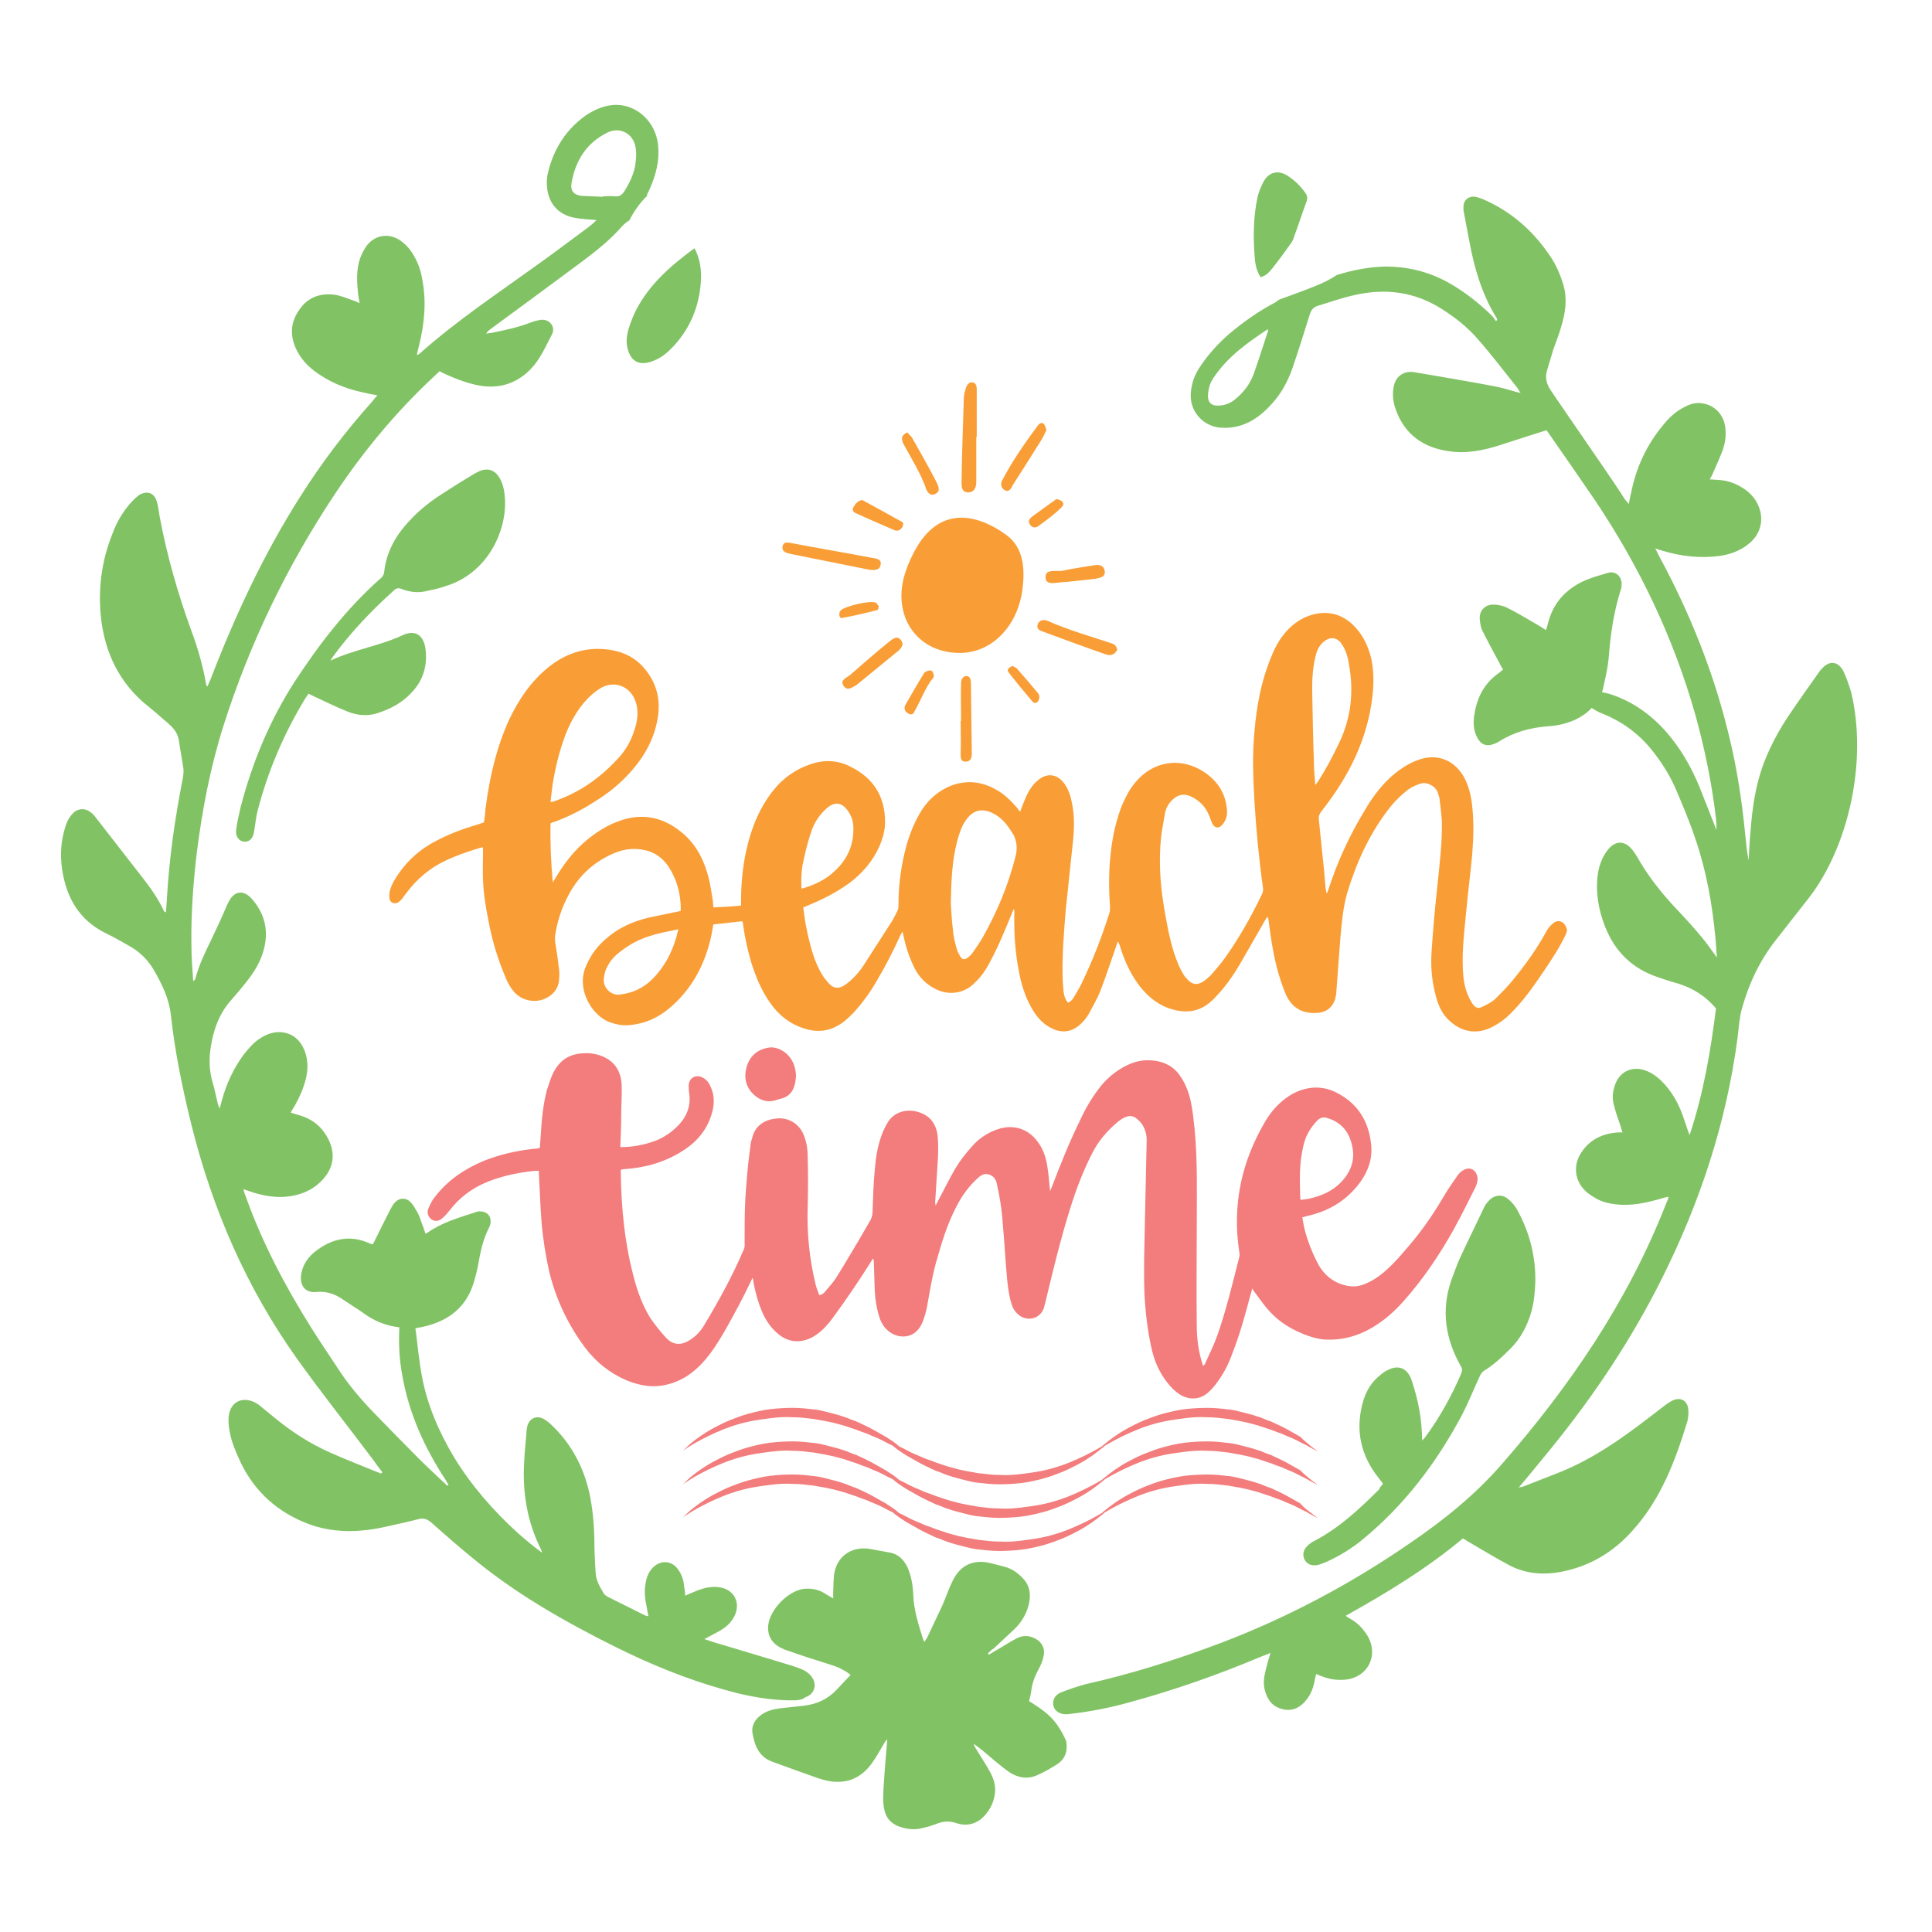
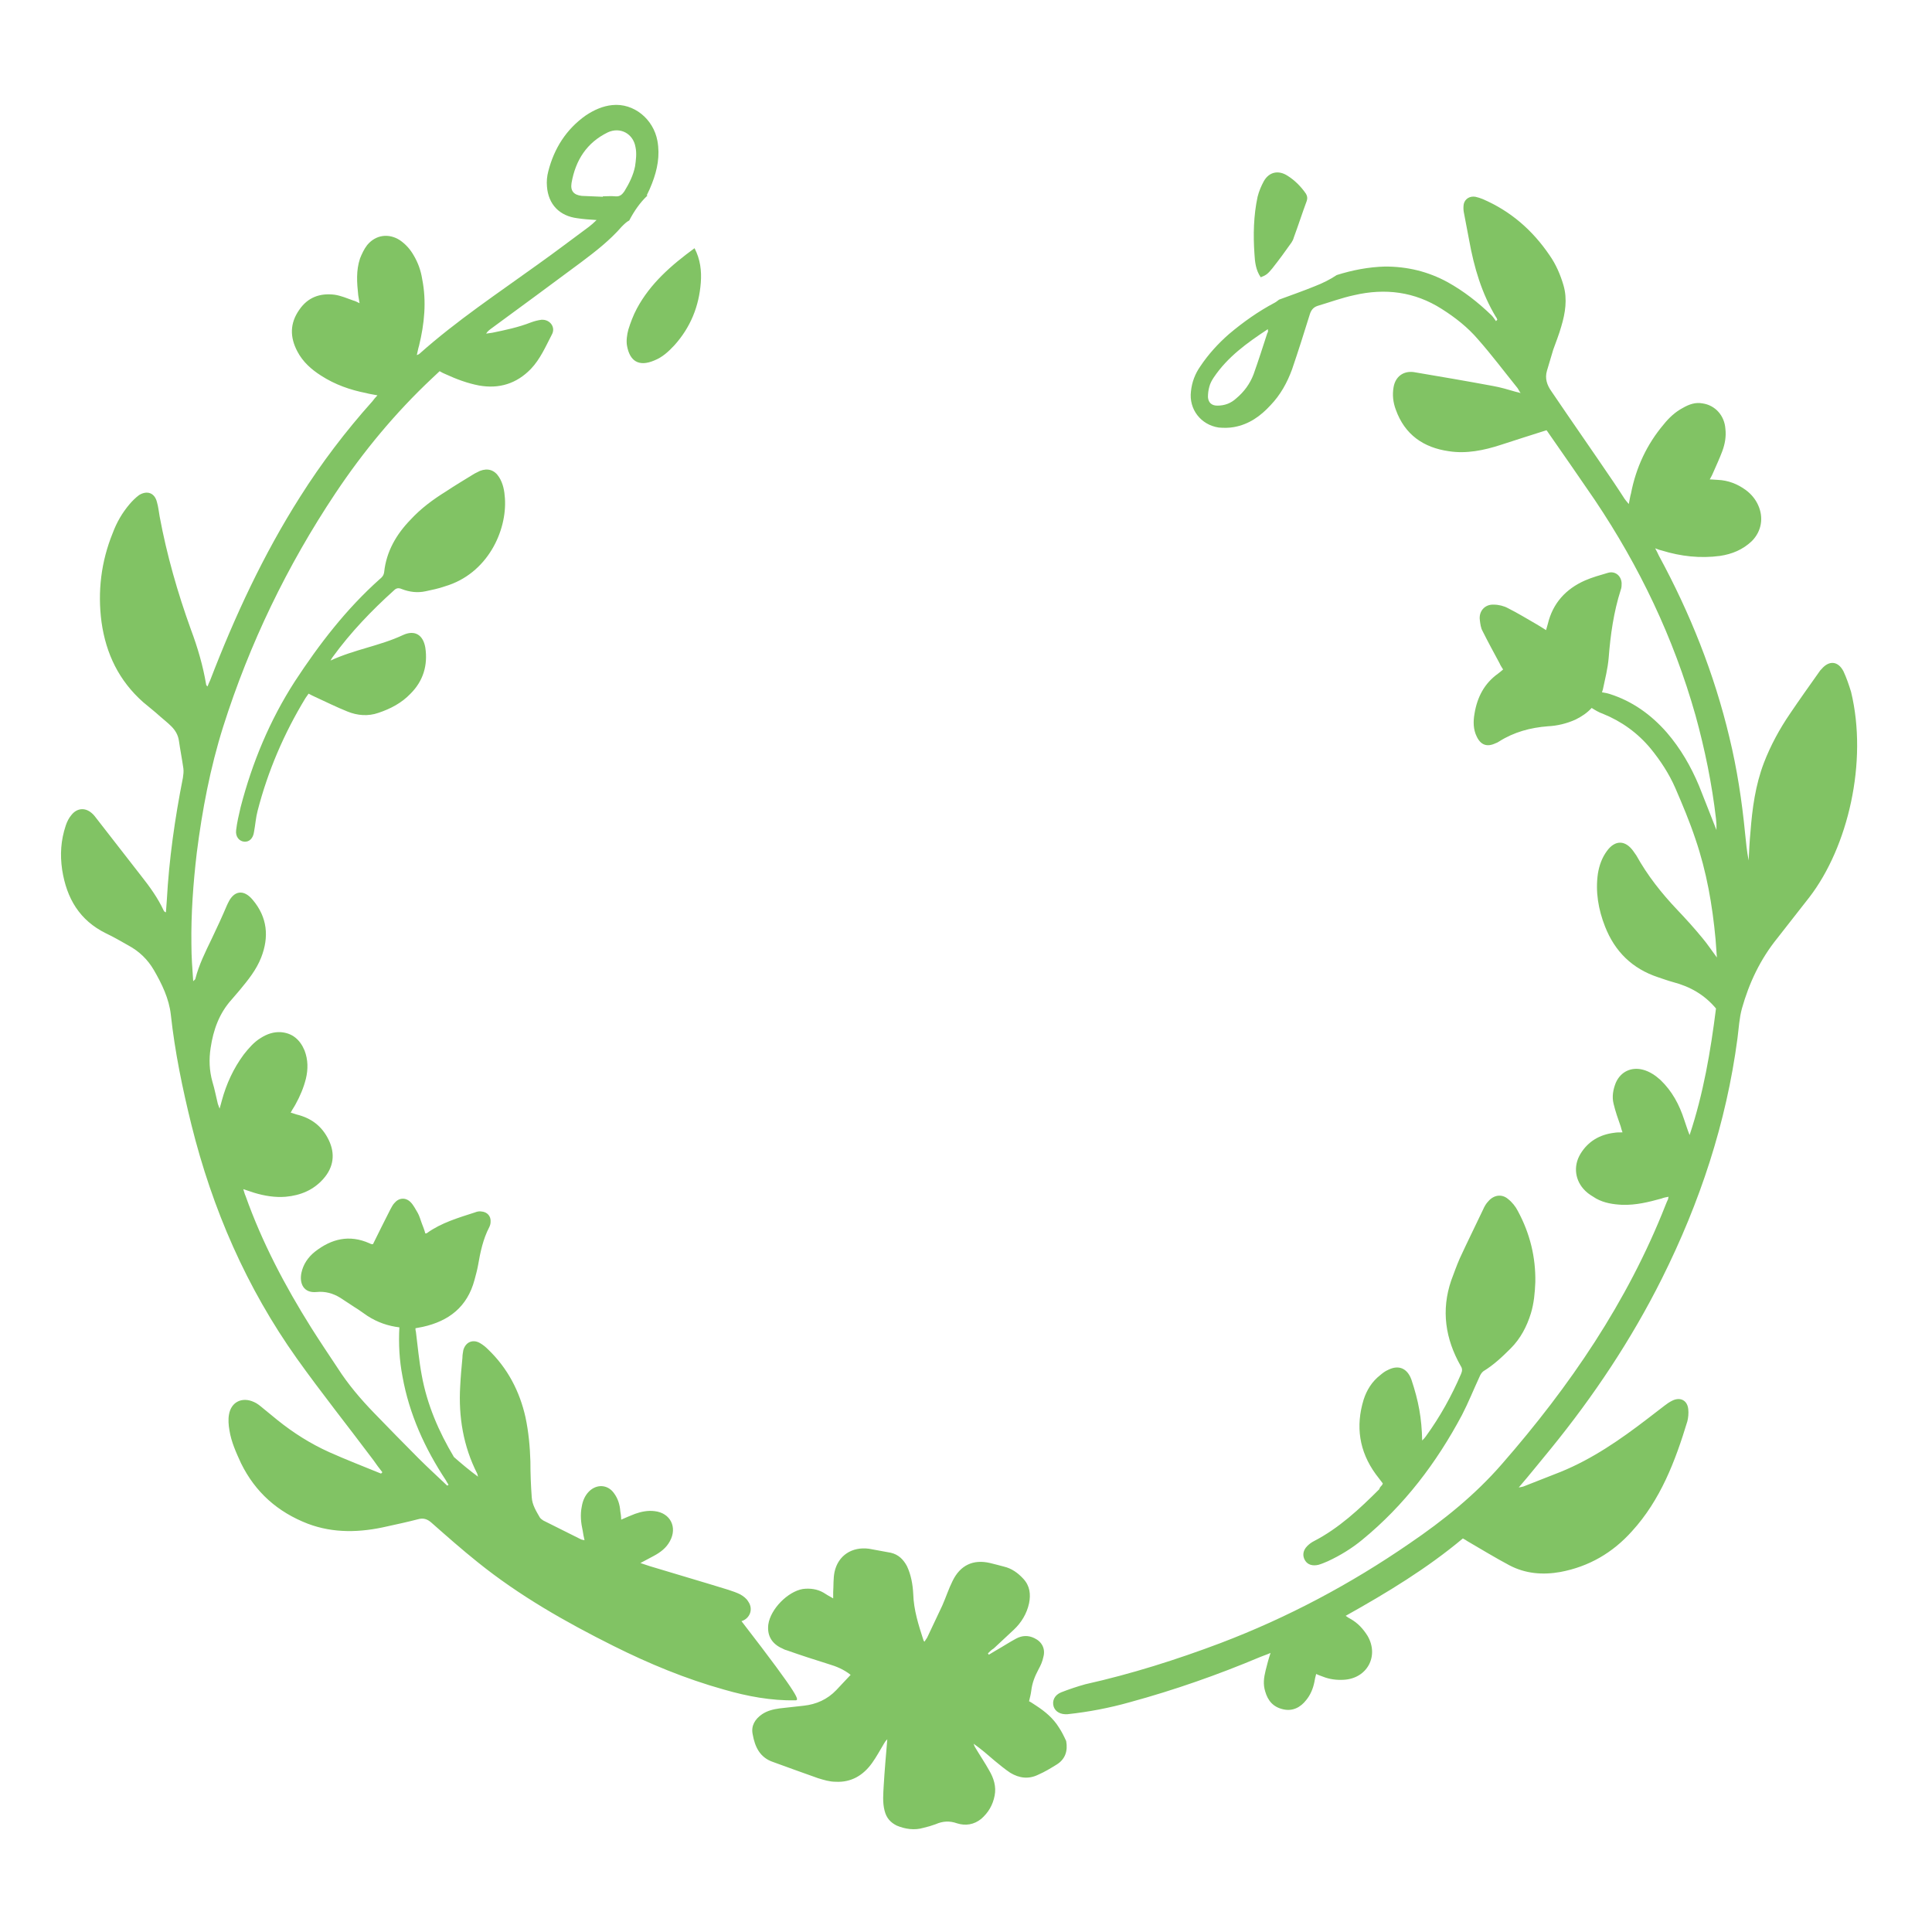
<svg xmlns="http://www.w3.org/2000/svg" version="1.1" id="Layer_1" x="0px" y="0px" viewBox="0 0 432 432" enable-background="new 0 0 432 432" xml:space="preserve">
-   <path fill="#F99E36" d="M349.3,206.2c-0.7-0.4-1.5-0.3-2.2,0.4c-0.6,0.5-1.1,1.2-1.4,1.8c-2.1,3.8-4.6,7.3-7.3,10.6  c-1.2,1.5-2.6,2.9-4,4.3c-0.8,0.8-1.9,1.3-2.9,1.8c-1,0.5-1.5,0.3-2.2-0.6c-0.3-0.5-0.6-0.9-0.8-1.4c-1-2-1.3-4.2-1.4-6.3  c-0.2-4.2,0.3-8.3,0.7-12.5c0.4-4.5,1-8.9,1.4-13.4c0.3-3.8,0.4-7.6-0.1-11.4c-0.3-2.1-0.8-4.1-1.9-6c-2.3-3.8-6.2-5.1-10.3-3.5  c-2.4,0.9-4.5,2.4-6.3,4.1c-2.2,2.1-4,4.6-5.5,7.2c-3.4,5.6-6.1,11.5-8.1,17.7c-0.1,0.3-0.2,0.5-0.3,0.8c-0.2-0.4-0.2-0.8-0.3-1.2  c-0.1-1.2-0.2-2.4-0.3-3.6c-0.4-3.9-0.8-7.8-1.2-11.7c-0.1-0.7,0.1-1.2,0.5-1.8c6.1-7.7,10.4-16.1,11.5-26c0.3-2.8,0.3-5.5-0.3-8.3  c-0.7-2.9-2-5.5-4.1-7.5c-2.4-2.3-5.3-3.1-8.5-2.4c-2.6,0.6-4.7,2-6.4,3.9c-1.5,1.7-2.6,3.7-3.4,5.8c-2.2,5.3-3.2,10.8-3.7,16.5  c-0.5,5.3-0.3,10.5,0,15.8c0.4,6.4,1,12.8,1.9,19.2c0.1,0.5,0,0.9-0.2,1.4c-2.4,5-5.1,9.8-8.3,14.3c-1,1.4-2.1,2.6-3.2,3.9  c-0.5,0.5-1.1,1-1.7,1.4c-1.3,0.8-2.3,0.7-3.4-0.4c-0.2-0.3-0.5-0.5-0.7-0.8c-1.1-1.6-1.8-3.5-2.4-5.3c-1.1-3.5-1.7-7-2.3-10.6  c-0.8-5-1.1-10-0.6-15c0.2-1.9,0.6-3.7,0.9-5.6c0.2-1,0.7-2,1.4-2.7c1.5-1.6,3.1-1.8,5-0.7c1.5,0.9,2.6,2,3.3,3.6  c0.3,0.6,0.5,1.3,0.8,2c0.5,1.2,1.6,1.4,2.4,0.3c0.9-1.1,1.1-2.3,0.9-3.7c-0.4-3.4-2.1-5.9-4.8-7.8c-5.2-3.6-11.5-2.8-15.6,2.1  c-1.3,1.5-2.2,3.3-3,5.1c-1.3,3.3-2.1,6.8-2.5,10.4c-0.5,4.1-0.5,8.2-0.2,12.3c0,0.4,0,0.9-0.1,1.3c-1.7,5.5-3.8,10.8-6.3,16  c-0.5,1-1.1,2-1.7,3c-0.3,0.5-0.7,1-1.3,1.2c-0.7-0.8-0.9-1.7-1-2.6c-0.1-1.2-0.2-2.3-0.2-3.5c-0.1-4.9,0.3-9.8,0.7-14.6  c0.5-5.1,1.1-10.2,1.6-15.2c0.3-2.9,0.4-5.8-0.2-8.7c-0.3-1.6-0.8-3.2-1.8-4.5c-1.5-2-3.7-2.3-5.6-0.8c-0.4,0.3-0.7,0.6-1,0.9  c-0.9,1-1.6,2.2-2.1,3.5c-0.4,0.9-0.7,1.8-1.1,2.8c-0.3-0.3-0.5-0.6-0.7-0.9c-1.4-1.6-2.9-3.1-4.8-4.1c-3.2-1.8-6.6-2.1-10-0.8  c-2.7,1.1-4.8,2.9-6.4,5.3c-1.6,2.5-2.7,5.2-3.5,8c-1.2,4.4-1.8,8.8-1.8,13.3c0,0.4,0,0.9-0.2,1.3c-0.4,0.8-0.8,1.6-1.2,2.3  c-2.2,3.4-4.3,6.7-6.5,10.1c-1,1.5-2.2,2.8-3.6,3.9c-1.8,1.4-3.1,1.3-4.5-0.5c-1.3-1.5-2.1-3.3-2.8-5.1c-0.9-2.6-1.5-5.2-2-7.9  c-0.2-1.1-0.3-2.3-0.5-3.5c0.5-0.2,0.8-0.3,1.2-0.5c3.2-1.3,6.3-2.9,9.2-5c2.9-2.2,5.2-4.9,6.7-8.3c0.7-1.7,1.2-3.4,1.2-5.3  c0-5.7-2.6-9.8-7.6-12.3c-3-1.6-6.2-1.7-9.4-0.5c-2.8,1-5.2,2.6-7.2,4.8c-2.3,2.6-4,5.6-5.2,8.8c-2,5.4-2.8,11-2.8,16.8  c0,0.3,0,0.7,0,1.1c-2.1,0.2-4.2,0.3-6.2,0.4c0-0.5-0.1-1-0.1-1.4c-0.3-1.7-0.5-3.4-0.9-5c-0.9-3.7-2.5-7.1-5.3-9.7  c-4.4-4-9.4-5.3-15.1-3.1c-2.4,0.9-4.6,2.3-6.6,3.9c-3.1,2.5-5.4,5.5-7.4,8.9c-0.2,0.3-0.4,0.6-0.5,0.8c-0.4-4.4-0.6-8.8-0.5-13.2  c0.3-0.1,0.5-0.3,0.8-0.3c3.3-1.2,6.4-2.8,9.3-4.7c2.9-1.8,5.5-3.9,7.8-6.5c3.3-3.7,5.6-7.9,6.2-13c0.4-3.8-0.6-7.1-3-10  c-2.6-3.2-6.2-4.4-10.2-4.5c-4.3-0.1-8.2,1.5-11.5,4.2c-3.8,3.1-6.5,7.1-8.6,11.5c-2.9,6.3-4.4,12.9-5.3,19.7  c-0.1,1.1-0.2,2.3-0.4,3.4c-0.4,0.1-0.8,0.3-1.2,0.4c-3.4,1-6.7,2.2-9.8,3.9c-3.8,2-6.8,4.9-9,8.6c-0.4,0.7-0.8,1.5-1,2.3  c-0.2,0.6-0.2,1.3-0.1,1.9c0.2,0.9,1.1,1.2,1.9,0.8c0.3-0.2,0.6-0.5,0.8-0.7c0.4-0.5,0.8-1.1,1.2-1.6c2.3-3,5.1-5.4,8.5-7  c2.5-1.2,5.1-2.1,7.8-2.9c0.2-0.1,0.4-0.1,0.7-0.1c0,0.5,0,1,0,1.5c0,1.9-0.1,3.8,0,5.7c0.1,3.1,0.6,6.1,1.2,9.1  c0.8,4.4,2.1,8.7,3.9,12.9c0.4,1,0.9,1.9,1.6,2.8c2,2.6,5.9,3.1,8.5,1c1.1-0.9,1.7-2,1.8-3.4c0.1-1,0.1-2.1-0.1-3.1  c-0.2-1.9-0.5-3.7-0.8-5.6c0-0.3,0-0.7,0-1.1c0.5-3.3,1.5-6.4,3.1-9.3c2.3-4.3,5.7-7.4,10.3-9.3c2.2-0.9,4.4-1.1,6.7-0.6  c3.2,0.7,5.1,2.9,6.4,5.7c1,2.1,1.5,4.4,1.6,6.7c0,0.4,0,0.9,0,1.2c-2.5,0.5-4.8,1-7.2,1.5c-3.3,0.8-6.4,2.1-9,4.3  c-2.4,1.9-4.1,4.2-5.2,7.1c-1.8,5,1.7,10.6,5.6,12c1.5,0.5,2.9,0.8,4.5,0.6c3.3-0.3,6.2-1.6,8.7-3.7c4.8-4,7.7-9.2,9.2-15.2  c0.3-1.2,0.5-2.4,0.7-3.6c2.2-0.2,4.3-0.5,6.5-0.7c0.1,0.4,0.2,0.8,0.2,1.1c0.4,2.8,1,5.5,1.8,8.2c1,3.1,2.2,6.1,4.1,8.8  c1.9,2.8,4.5,4.9,7.8,5.9c3.4,1.1,6.5,0.4,9.2-1.9c0.6-0.5,1.2-1.1,1.7-1.6c2-2.2,3.7-4.5,5.2-7.1c1.9-3.2,3.6-6.5,5.2-10  c0.1-0.3,0.3-0.6,0.6-1.1c0.1,0.6,0.2,0.9,0.3,1.3c0.5,2.4,1.3,4.7,2.4,6.9c1,2,2.6,3.6,4.6,4.6c1.5,0.8,3.2,1.1,4.9,0.8  c1.6-0.3,3-1.1,4.1-2.3c1.3-1.2,2.3-2.7,3.1-4.2c1.9-3.5,3.4-7.1,4.9-10.8c0.2-0.4,0.3-0.8,0.5-1.2c0.1,0,0.1,0,0.2,0  c0,0.3,0,0.6,0,0.9c-0.1,4.5,0.2,8.9,1.1,13.3c0.6,3.2,1.7,6.3,3.5,9c1,1.4,2.2,2.6,3.7,3.3c2.3,1.2,4.6,0.9,6.5-0.9  c0.7-0.6,1.3-1.4,1.8-2.2c0.9-1.7,1.9-3.4,2.6-5.1c1.3-3.4,2.4-6.8,3.6-10.2c0.1-0.3,0.2-0.6,0.3-1c0.3,0.4,0.4,0.7,0.5,1  c1,3.3,2.4,6.4,4.5,9.1c2,2.5,4.4,4.4,7.6,5.2c3.1,0.8,5.9,0.3,8.3-1.9c0.5-0.4,0.9-0.8,1.3-1.3c2.2-2.3,4-5,5.6-7.8  c1.7-3,3.4-5.9,5.1-8.9c0.2-0.3,0.3-0.5,0.6-0.9c0.1,0.2,0.2,0.3,0.2,0.5c0.3,2.2,0.6,4.5,1,6.7c0.6,3.4,1.5,6.7,2.8,9.9  c1.3,3.1,3.6,4.6,7,4.4c2.2-0.1,3.7-1.3,4.2-3.4c0.1-0.4,0.2-0.9,0.2-1.3c0.3-4,0.6-8,0.9-12c0.3-3.4,0.6-6.8,1.5-10  c2-6.7,4.8-12.9,9-18.5c1.2-1.6,2.5-3,4-4.2c1-0.9,2.2-1.5,3.5-1.9c0.6-0.2,1.2-0.1,1.7,0.1c1.1,0.4,1.9,1.1,2.2,2.3  c0.1,0.4,0.3,0.8,0.3,1.2c0.2,1.6,0.4,3.3,0.5,4.9c0.1,5.1-0.6,10.2-1.1,15.3c-0.5,4.6-0.9,9.2-1.2,13.8c-0.2,3,0,6,0.7,8.9  c0.4,1.8,1,3.7,2.1,5.2c2.2,2.9,6.3,5.3,11.2,2.5c1.3-0.7,2.5-1.6,3.6-2.7c2.4-2.4,4.4-5,6.3-7.8c1.1-1.6,2.2-3.2,3.2-4.8  c1-1.5,1.9-3.1,2.7-4.7c0.2-0.4,0.4-0.9,0.5-1.4C350.3,207.5,350,206.6,349.3,206.2z M123.6,175.2c0.6-3.7,1.5-7.3,2.8-10.8  c1-2.6,2.3-5,4.1-7.2c1.2-1.4,2.5-2.6,4.1-3.5c3.3-1.7,7,0.1,7.8,4.2c0.3,1.7,0.1,3.3-0.4,4.9c-0.8,2.7-2.1,5.1-4.1,7.1  c-3.9,4.2-8.4,7.3-13.8,9.2c-0.2,0.1-0.4,0.1-0.6,0.2c-0.1,0-0.1,0-0.4,0C123.3,177.8,123.4,176.5,123.6,175.2z M151.3,209.3  c-1,3.6-2.7,6.9-5.4,9.6c-2.1,2.1-4.6,3.2-7.4,3.5c-1.8,0.2-3.5-1.4-3.5-3.2c0-0.7,0.2-1.5,0.4-2.2c0.6-1.5,1.6-2.9,2.9-3.9  c1.1-0.9,2.3-1.7,3.6-2.4c3-1.6,6.3-2.2,9.8-2.9C151.5,208.4,151.4,208.9,151.3,209.3z M179.7,192.3c0.5-2.4,1.1-4.7,1.9-6.9  c0.7-1.8,1.8-3.4,3.3-4.7c1.7-1.5,3.3-1.3,4.6,0.5c0.8,1.1,1.3,2.3,1.3,3.6c0.2,4-1.3,7.4-4.3,10.1c-1.9,1.8-4.3,2.9-6.8,3.7  c-0.1,0-0.3,0-0.5,0.1C179.1,196.4,179.2,194.3,179.7,192.3z M227.1,191.4c-1.6,6.4-4.1,12.4-7.3,18.1c-0.7,1.2-1.5,2.4-2.3,3.5  c-0.3,0.5-0.8,0.9-1.2,1.2c-0.6,0.4-1.1,0.4-1.5-0.2c-0.3-0.5-0.6-1-0.8-1.6c-0.4-1.4-0.8-2.8-0.9-4.3c-0.3-2.3-0.4-4.6-0.5-6.1  c0.1-5.2,0.3-9.6,1.4-13.8c0.3-1.2,0.7-2.4,1.2-3.5c0.4-0.8,0.9-1.6,1.6-2.3c1.2-1.2,2.7-1.5,4.4-0.9c2.5,0.9,4,2.8,5.3,5  c0.1,0.1,0.1,0.2,0.2,0.3C227.4,188.4,227.5,189.8,227.1,191.4z M294.1,175.5c-0.1-1.6-0.3-3.2-0.3-4.8c-0.2-5.6-0.3-11.1-0.4-16.7  c0-2.6,0.2-5.3,0.9-7.8c0.3-1.1,0.9-2.1,1.8-2.8c1.4-1.1,2.9-0.9,3.9,0.6c0.9,1.3,1.4,2.9,1.6,4.4c1.2,6.4,0.5,12.5-2.5,18.4  c-1.3,2.7-2.7,5.3-4.3,7.8c-0.2,0.3-0.4,0.6-0.6,0.8C294.2,175.5,294.1,175.5,294.1,175.5z M237.7,127.6c2.2-0.5,4.6-0.8,6.9-1.2  c1.2-0.2,2.2,0,2.4,1.2c0.3,1.4-1,1.6-2,1.8c-2.3,0.3-4.6,0.5-6.3,0.7c-2.2,0-4.7,1-4.9-0.8C233.5,127,236.3,127.9,237.7,127.6z   M214.6,146c-9.7,0-15.4-8.5-12.1-18.2c0.4-1.2,0.9-2.4,1.5-3.6c5.3-11,13.8-9.8,21-4.6c4,2.9,4.2,7.8,3.6,12.4  C227.4,140.3,221.6,146,214.6,146z M215,107.8c0.1-6.2,0.3-12.3,0.5-18.5c0-0.6,0.1-1.3,0.3-1.9c0.2-0.9,0.6-2,1.6-1.9  c1.1,0.1,1,1.3,1,2.2c0,3.3,0,6.7,0,10c0,0-0.1,0-0.1,0c0,3.3,0,6.7,0,10c0,1.3-0.4,2.4-1.9,2.4C215,110,215,108.8,215,107.8z   M175,122.1c0.3-1.2,1.5-0.7,2.3-0.6c5.8,1.1,11.7,2.1,17.5,3.2c1,0.2,2.4,0.2,2.1,1.6c-0.2,1.3-1.5,1.2-2.5,1.1  c-5.8-1.2-11.6-2.3-17.4-3.5C176.1,123.7,174.7,123.5,175,122.1z M234.2,138.8c4.7,2.1,9.7,3.5,14.5,5.1c0.6,0.2,1,0.7,1.1,1.4  c-0.5,1.1-1.5,1.4-2.6,1c-4.6-1.6-9.2-3.3-13.8-5c-0.9-0.3-1.8-0.6-1.3-1.9C232.6,138.6,233.4,138.5,234.2,138.8z M214.8,168.5  c0.1-2.4,0-4.9,0-7.3c0,0,0.1,0,0.1,0c0-2.8-0.1-5.6,0-8.5c0-0.7,0.4-1.7,1.4-1.5c0.7,0.1,0.8,1,0.8,1.6c0.1,5.3,0.1,10.5,0.2,15.8  c0,1-0.4,1.8-1.6,1.7C214.8,170.2,214.8,169.4,214.8,168.5z M224.1,107.4c2.3-4.4,5.1-8.4,8-12.3c0.4-0.5,0.9-0.7,1.3-0.3  c0.3,0.3,0.4,0.9,0.6,1.3c-0.4,0.8-0.7,1.6-1.1,2.2c-2.1,3.4-4.3,6.8-6.4,10.1c-0.4,0.7-0.8,1.9-2,1.1  C223.8,109,223.7,108.1,224.1,107.4z M188.6,153.3c-0.8-1.2,0.6-1.7,1.4-2.3c2.9-2.5,5.8-5.1,8.8-7.5c1-0.8,2.2-1.7,3,0.3  c0,0.8-0.4,1.2-0.9,1.7c-3.1,2.5-6.2,5.1-9.3,7.6C190.7,153.6,189.5,154.7,188.6,153.3z M202.2,99.6c-0.5-0.9-1.1-2.2,0.7-2.9  c0.3,0.4,0.7,0.7,1,1.1c1.8,3.2,3.7,6.5,5.4,9.8c0.5,1,1.2,2.3-0.3,2.9c-1.2,0.5-1.8-0.7-2.1-1.7  C205.7,105.6,203.9,102.7,202.2,99.6z M190.9,113.3c0.4-0.7,0.9-1.3,1.9-1.5c2.9,1.6,5.9,3.2,8.9,4.9c0.4,0.2,0.3,0.9-0.1,1.4  c-0.5,0.6-1.1,0.7-1.7,0.4c-2.8-1.2-5.6-2.4-8.4-3.7C190.8,114.6,190.4,114,190.9,113.3z M208,149.9c0.5,0,0.8,0.6,0.8,1.5  c-1.9,2.2-2.9,5.3-4.5,8c-0.3,0.5-1,0.4-1.4,0c-0.6-0.4-0.8-1-0.5-1.7c1.4-2.4,2.8-4.9,4.3-7.3C206.9,150.2,207.6,149.9,208,149.9z   M230.8,115.5c1.8-1.3,3.7-2.7,5.4-3.9c1.4,0.2,2,1,1.2,1.8c-1.6,1.6-3.4,2.9-5.3,4.3c-0.6,0.4-1.5,0.3-1.9-0.6  C229.8,116.4,230.3,115.9,230.8,115.5z M225.5,150.3c-0.5-0.6,0.2-1.1,0.9-1.4c0.3,0.2,0.7,0.3,1,0.6c1.6,1.8,3.2,3.7,4.7,5.5  c0.4,0.5,0.4,1.2,0,1.8c-0.4,0.6-1,0.4-1.3,0C229,154.7,227.2,152.5,225.5,150.3z M196.2,136.4c-2.7,0.7-5.3,1.3-8,1.8  c-0.4,0.1-0.8-0.9-0.3-1.6c0.6-1,7-2.5,8-1.8c0.3,0.2,0.4,0.6,0.6,0.8C196.4,135.9,196.4,136.3,196.2,136.4z" />
-   <path fill="#81C364" d="M309,332.1c0.1-0.1,0.1-0.2,0.2-0.4c-0.5-0.7-1.1-1.4-1.6-2.1c-3.7-5.1-4.5-10.7-2.7-16.6  c0.7-2.2,1.9-4.1,3.7-5.5c0.6-0.5,1.1-0.9,1.8-1.2c2.4-1.2,4.3-0.3,5.2,2.2c1.6,4.8,2.3,8.6,2.4,13.6c0.4-0.4,0.6-0.6,0.8-0.9  c3.2-4.4,5.8-9.1,7.9-14c0.3-0.7,0.3-1.2-0.1-1.8c-3.4-6-4.4-12.4-2.1-19.1c0.6-1.6,1.2-3.3,1.9-4.9c1.7-3.7,3.5-7.3,5.2-10.9  c0.3-0.7,0.7-1.4,1.2-1.9c1.2-1.4,3-1.7,4.4-0.5c0.9,0.7,1.7,1.7,2.2,2.7c2.7,5,4,10.3,3.9,15.9c-0.1,2.4-0.3,4.7-1,7  c-0.9,2.9-2.3,5.6-4.5,7.8c-1.9,1.9-3.8,3.7-6.1,5.1c-0.4,0.3-0.7,0.8-0.9,1.3c-1.3,2.8-2.5,5.8-3.9,8.5  c-5.7,10.7-12.9,20.2-22.3,27.9c-2.3,1.9-4.9,3.5-7.7,4.8c-0.7,0.3-1.4,0.6-2.1,0.8c-1.3,0.3-2.4,0-3-1c-0.6-1-0.5-2.2,0.5-3.2  c0.4-0.4,0.9-0.8,1.5-1.1c5.6-2.9,10.2-7.2,14.6-11.6C308.5,332.6,308.8,332.3,309,332.1z M88.1,132c0.5-0.5,1-0.6,1.7-0.3  c1.8,0.7,3.6,0.9,5.4,0.5c1.4-0.3,2.9-0.6,4.3-1.1c9.5-2.8,13.9-12.4,13.4-19.7c-0.1-1.6-0.4-3.3-1.3-4.7c-1-1.6-2.5-2.1-4.3-1.4  c-0.4,0.2-0.8,0.4-1.2,0.6c-2.1,1.3-4.3,2.6-6.4,4c-2.9,1.8-5.6,3.8-7.9,6.3c-3.2,3.3-5.4,7.1-5.9,11.7c-0.1,0.8-0.5,1.2-1,1.6  c-7.5,6.7-13.5,14.5-19,22.9c-5.6,8.7-9.5,18.1-12.1,28.1c-0.4,1.7-0.8,3.4-1,5.1c-0.2,1.5,0.7,2.5,1.8,2.6c1.1,0.1,2-0.7,2.2-2.2  c0.3-1.6,0.4-3.2,0.8-4.7c2.3-8.9,5.9-17.3,10.7-25.2c0.2-0.3,0.5-0.7,0.7-1c0.5,0.3,1,0.5,1.4,0.7c2.4,1.1,4.8,2.3,7.3,3.3  c2.2,0.9,4.6,1.1,6.9,0.3c2.7-0.9,5.2-2.2,7.2-4.3c2.8-2.8,3.9-6.3,3.3-10.3c-0.5-2.9-2.4-4-5-2.8c-5.1,2.4-10.8,3.2-16.2,5.7  c0.3-0.5,0.4-0.7,0.5-0.8C78.4,141.4,83.1,136.5,88.1,132z M140.5,73.7c-0.3,1.1-0.5,2.5-0.3,3.6c0.6,3.4,2.6,4.8,6.1,3.3  c1.8-0.7,3.2-2,4.5-3.4c3.6-4,5.5-8.7,5.9-14c0.2-2.6-0.1-5.2-1.4-7.7c-5.2,3.8-9.9,7.9-12.9,13.5C141.6,70.5,141,72.1,140.5,73.7z   M281.9,62c1.3-0.5,1.6-0.8,2.6-2c1.5-1.9,2.9-3.8,4.3-5.8c0.2-0.3,0.4-0.7,0.5-1.1c1-2.7,1.9-5.5,2.9-8.2c0.2-0.6,0.1-1.1-0.2-1.6  c-1.1-1.6-2.5-3-4.1-4c-2-1.3-4.1-0.9-5.3,1.2c-0.6,1.1-1.1,2.3-1.4,3.5c-0.9,4.2-1,8.5-0.7,12.8C280.6,58.6,280.8,60.4,281.9,62z   M404.6,200.6c-2.4,3.1-4.8,6.1-7.2,9.2c-3.8,4.7-6.3,10-7.9,15.7c-0.6,2.2-0.7,4.4-1,6.7c-2.5,18.9-8.4,36.7-16.9,53.7  c-6.8,13.6-15.2,26.2-24.8,38c-2.4,2.9-4.7,5.8-7.2,8.7c0.4-0.1,0.7-0.1,1-0.2c2.8-1.1,5.6-2.2,8.4-3.3c7.1-2.9,13.3-7.2,19.3-11.8  c1.3-1,2.6-2,3.9-3c0.5-0.4,1.1-0.8,1.7-1.1c1.8-0.9,3.4-0.1,3.6,1.9c0.1,0.9,0,1.9-0.2,2.7c-2.7,8.9-6,17.6-12.4,24.6  c-4.3,4.8-9.6,7.9-16,9.1c-3.9,0.7-7.8,0.4-11.4-1.5c-3.2-1.7-6.3-3.6-9.4-5.4c-0.3-0.2-0.6-0.4-1-0.6c-8,6.7-16.9,12.1-26.2,17.3  c0.4,0.3,0.7,0.5,1.1,0.7c1.6,0.9,2.8,2.2,3.8,3.8c2.6,4.5-0.1,9.5-5.3,9.8c-1.6,0.1-3.2-0.1-4.7-0.7c-0.5-0.2-0.9-0.3-1.5-0.6  c-0.2,0.7-0.3,1.2-0.4,1.8c-0.3,1.5-0.9,2.9-1.8,4c-1.3,1.7-3.1,2.6-5.2,2.1c-2.2-0.5-3.4-1.9-4-4c-0.5-1.6-0.3-3.1,0.1-4.7  c0.3-1.2,0.6-2.4,1.1-3.9c-0.9,0.4-1.6,0.6-2.3,0.9c-9.5,4-19.2,7.4-29.1,10.1c-4.6,1.3-9.3,2.2-14,2.7c-1.5,0.1-2.7-0.5-3.1-1.7  c-0.4-1.3,0.2-2.6,1.7-3.2c1.8-0.7,3.6-1.3,5.4-1.8c10.3-2.3,20.4-5.5,30.2-9.2c15-5.7,29.1-13.2,42.3-22.3  c7.5-5.1,14.6-10.8,20.6-17.7c15.2-17.4,28.1-36.3,36.6-57.9c0.2-0.5,0.4-1,0.6-1.4c0-0.1,0-0.2,0.1-0.5c-0.6,0.1-1.1,0.2-1.6,0.4  c-2.9,0.8-5.7,1.5-8.8,1.4c-2-0.1-4-0.4-5.8-1.4c-0.8-0.5-1.7-1-2.4-1.7c-2.3-2.2-2.8-5.5-1.1-8.3c1.7-2.8,4.3-4.3,7.5-4.7  c0.6-0.1,1.1-0.1,1.9-0.1c-0.2-0.5-0.3-0.9-0.4-1.3c-0.6-1.7-1.2-3.4-1.6-5.1c-0.4-1.6-0.1-3.2,0.5-4.7c1.1-2.5,3.5-3.6,6.1-2.9  c1.5,0.4,2.8,1.3,3.9,2.3c2.6,2.5,4.2,5.5,5.3,8.9c0.4,1.1,0.7,2.2,1.2,3.4c3.1-9.3,4.7-18.8,5.9-28.3c-2.6-3.1-5.8-4.9-9.6-5.9  c-1.1-0.3-2.2-0.7-3.4-1.1c-5.7-1.9-9.6-5.7-11.8-11.3c-1.5-3.8-2.2-7.8-1.6-11.9c0.3-1.8,0.9-3.5,2-5c1.8-2.5,4.1-2.5,5.9,0  c0.2,0.3,0.5,0.7,0.7,1c2.5,4.5,5.6,8.4,9.1,12.1c2,2.1,3.9,4.2,5.7,6.4c1.1,1.3,2,2.7,3.2,4.3c-0.1-1.6-0.2-2.9-0.3-4.1  c-0.7-7.6-2-15.1-4.5-22.4c-1.3-3.9-2.9-7.7-4.5-11.4c-1.4-3.2-3.3-6.1-5.5-8.8c-2.9-3.5-6.5-6.1-10.7-7.8c-0.9-0.3-1.7-0.8-2.5-1.3  c-1,1.1-2.2,1.9-3.6,2.6c-2,0.9-4.1,1.4-6.2,1.5c-3.9,0.3-7.6,1.3-10.9,3.4c-0.3,0.2-0.5,0.3-0.8,0.4c-1.9,0.9-3.3,0.4-4.2-1.5  c-0.8-1.6-0.8-3.4-0.5-5.1c0.6-3.7,2.2-6.8,5.3-9c0.3-0.2,0.6-0.5,1.1-0.9c-0.3-0.5-0.6-0.9-0.8-1.4c-1.3-2.4-2.6-4.8-3.8-7.2  c-0.4-0.7-0.5-1.6-0.6-2.4c-0.3-2,1.1-3.6,3.1-3.5c1.1,0,2.3,0.3,3.2,0.8c2.2,1.1,4.3,2.4,6.4,3.6c0.7,0.4,1.3,0.8,2.1,1.3  c0.2-0.7,0.3-1,0.4-1.4c1.1-4.6,4-7.8,8.3-9.7c1.6-0.7,3.4-1.2,5.1-1.7c1.6-0.5,3,0.6,3.1,2.3c0,0.5,0,1-0.2,1.5  c-1.6,5-2.3,10.1-2.7,15.2c-0.2,2.4-0.8,4.7-1.3,7.1c-0.1,0.2-0.1,0.4-0.2,0.6c0.6,0.1,1.2,0.2,1.8,0.4c5,1.6,9.2,4.6,12.7,8.6  c3.1,3.6,5.4,7.6,7.2,11.9c1.3,3.2,2.5,6.4,3.9,9.9c0-0.6,0-1,0-1.3c0-0.4-0.1-0.8-0.1-1.2c-0.9-7.8-2.5-15.6-4.6-23.2  c-4.9-17.3-12.5-33.2-22.5-48.1c-3.4-5-6.9-10-10.3-14.9c-0.1-0.2-0.3-0.4-0.5-0.7c-3.5,1.1-6.9,2.2-10.3,3.3  c-3.7,1.2-7.6,2-11.5,1.4c-5.7-0.8-9.9-3.7-11.9-9.3c-0.6-1.6-0.8-3.3-0.5-5c0.4-2.4,2.2-3.7,4.5-3.4c5.9,1,11.8,2,17.7,3.1  c1.7,0.3,3.4,0.8,5.1,1.3c0.3,0.1,0.6,0.1,1.1,0.3c-0.4-0.6-0.6-1.1-0.9-1.4c-2.9-3.6-5.6-7.2-8.6-10.6c-2.3-2.7-5.1-4.9-8.1-6.8  c-6.1-3.9-12.7-4.7-19.6-3.1c-2.8,0.6-5.5,1.6-8.2,2.4c-0.9,0.3-1.4,0.9-1.7,1.8c-1.3,4.2-2.6,8.3-4,12.4c-1.1,3-2.6,5.7-4.8,8  c-2.2,2.4-4.8,4.3-8.2,4.9c-1.1,0.2-2.3,0.2-3.4,0.1c-4-0.6-6.7-4.1-6.2-8.1c0.2-2,0.9-3.9,2.1-5.6c1.8-2.7,4-5.1,6.4-7.2  c3.2-2.7,6.6-5.1,10.2-7c0.4-0.2,0.7-0.5,1-0.7c2.7-1,5.3-1.9,8-3c1.8-0.7,3.4-1.5,4.9-2.5c3.5-1.1,7.1-1.8,10.8-1.9  c5,0,9.6,1.1,14,3.5c3.6,2,6.8,4.5,9.8,7.4c0.4,0.4,0.7,0.9,1,1.3c0.1-0.1,0.2-0.2,0.3-0.3c-0.1-0.2-0.1-0.4-0.3-0.6  c-3.2-5.3-4.9-11.1-6-17.2c-0.4-2.1-0.8-4.2-1.2-6.3c-0.1-0.6-0.1-1.2,0-1.8c0.3-1.2,1.4-1.8,2.6-1.6c0.5,0.1,1.1,0.3,1.6,0.5  c6.3,2.7,11.2,7,15,12.6c1.4,2,2.4,4.3,3.1,6.7c0.9,3.1,0.4,6.2-0.5,9.2c-0.5,1.8-1.2,3.5-1.8,5.2c-0.5,1.6-0.9,3.1-1.4,4.7  c-0.5,1.7,0,3.2,1,4.6c4.6,6.8,9.3,13.5,13.9,20.3c0.9,1.3,1.7,2.6,2.5,3.8c0.2,0.3,0.5,0.6,0.9,1.1c0.2-1,0.3-1.7,0.5-2.4  c1.1-5.7,3.5-10.9,7.3-15.4c1.2-1.5,2.6-2.8,4.3-3.7c1.4-0.8,2.8-1.3,4.4-1c2.8,0.4,4.9,2.7,5.1,5.7c0.2,1.7-0.1,3.4-0.7,5  c-0.6,1.6-1.3,3.1-2,4.7c-0.2,0.5-0.4,0.9-0.8,1.6c0.7,0,1.3,0.1,1.8,0.1c2.3,0.1,4.4,0.9,6.3,2.3c1.2,0.9,2.1,2,2.7,3.3  c1.3,2.8,0.8,5.9-1.4,8.1c-2,1.9-4.4,2.9-7.1,3.3c-4.4,0.6-8.8,0.1-13-1.2c-0.4-0.1-0.8-0.2-1.5-0.5c0.4,0.7,0.6,1.2,0.8,1.6  c7,12.9,12.4,26.4,15.8,40.7c1.7,7,2.8,14.2,3.5,21.4c0.2,2,0.4,4.1,0.8,6.1c0.1-2.1,0.2-4.2,0.4-6.3c0.4-5.3,1.1-10.5,3-15.5  c1.5-3.9,3.5-7.6,5.9-11.1c2.1-3.1,4.3-6.2,6.5-9.3c0.1-0.2,0.3-0.4,0.5-0.6c1.7-2,3.7-1.8,4.9,0.5c0.7,1.5,1.2,3,1.7,4.6  C417.7,170.4,413.2,189.4,404.6,200.6z M283.5,73.6c-4.7,3.1-9,6.2-12.1,10.8c-0.4,0.6-0.8,1.3-1,2.1c-0.2,0.7-0.3,1.5-0.3,2.3  c0.1,1.3,0.9,1.9,2.1,1.9c1.6,0,3-0.5,4.2-1.6c1.8-1.5,3.1-3.3,3.9-5.4c1.1-3.1,2.1-6.2,3.1-9.3C283.6,74.3,283.5,74.1,283.5,73.6z   M177.9,380.2c-5.5,0.1-10.8-0.9-16-2.4c-8.6-2.4-16.8-5.8-24.8-9.8c-10.6-5.3-21-11.2-30.3-18.7c-3.5-2.8-6.9-5.8-10.3-8.8  c-1-0.9-1.9-1.1-3-0.8c-2.3,0.6-4.6,1.1-6.9,1.6c-6,1.4-12,1.6-17.8-0.6c-6.7-2.6-11.7-7-14.9-13.5c-1.1-2.4-2.2-4.8-2.6-7.4  c-0.2-1.1-0.3-2.4-0.1-3.5c0.5-2.9,3-4,5.6-2.8c0.7,0.3,1.3,0.8,1.9,1.3c1.1,0.9,2.2,1.8,3.3,2.7c3.6,2.9,7.4,5.3,11.6,7.2  c3.8,1.7,7.7,3.2,11.6,4.8c0.1-0.1,0.2-0.2,0.3-0.3c-0.7-0.9-1.4-1.8-2-2.7c-5.7-7.6-11.6-15-17.1-22.7  c-11.3-15.9-18.9-33.4-23.6-52.3c-2-8.1-3.7-16.3-4.6-24.6c-0.4-3.6-2-6.9-3.8-10c-1.4-2.4-3.3-4.2-5.7-5.5c-1.6-0.9-3.3-1.9-5-2.7  c-5.9-2.9-8.8-7.8-9.8-14.2c-0.5-3.4-0.3-6.6,0.8-9.9c0.3-0.9,0.7-1.7,1.3-2.4c1.2-1.5,3-1.7,4.5-0.4c0.5,0.4,0.9,1,1.3,1.5  c3.3,4.2,6.5,8.4,9.8,12.6c1.9,2.4,3.7,4.9,5,7.7c0.1,0.2,0.2,0.3,0.5,0.4c0.1-0.9,0.1-1.8,0.2-2.7c0.5-9.2,1.8-18.3,3.6-27.4  c0.1-0.7,0.2-1.4,0.1-2.1c-0.3-2.1-0.7-4.1-1-6.2c-0.2-1.3-0.8-2.3-1.7-3.2c-0.8-0.8-1.7-1.5-2.5-2.2c-1.2-1.1-2.5-2.1-3.8-3.2  c-5.4-4.8-8.3-10.8-9.3-17.9c-0.9-6.8-0.1-13.5,2.5-19.9c0.9-2.4,2.1-4.5,3.8-6.5c0.6-0.7,1.3-1.4,2.1-2c1.8-1.1,3.5-0.5,4,1.6  c0.3,1,0.4,2.1,0.6,3.2c1.6,8.6,4,17,7,25.3c1.5,4,2.7,8.1,3.4,12.3c0,0.1,0.1,0.2,0.3,0.4c0.2-0.5,0.4-1,0.6-1.4  c5.5-14.3,11.9-28.1,20.1-41c4.8-7.6,10.2-14.7,16.2-21.4c0.3-0.4,0.6-0.8,1.1-1.3c-1-0.2-1.8-0.3-2.5-0.5c-3.6-0.7-7-1.9-10.1-3.9  c-2.2-1.4-4.1-3.1-5.3-5.4c-1.7-3.2-1.7-6.3,0.4-9.3c1.9-2.8,4.6-3.8,7.9-3.4c1.4,0.2,2.8,0.8,4.2,1.3c0.4,0.1,0.8,0.3,1.4,0.6  c-0.1-0.7-0.2-1.3-0.3-1.8c-0.3-2.8-0.5-5.5,0.4-8.2c0.4-1,0.9-2.1,1.6-3c1.9-2.3,4.8-2.7,7.3-1.1c1.3,0.9,2.3,2,3.1,3.4  c1,1.7,1.6,3.4,1.9,5.3c1,5,0.5,10-0.7,14.9c-0.2,0.6-0.3,1.3-0.5,2.1c0.3-0.1,0.5-0.2,0.6-0.3c8.3-7.4,17.5-13.5,26.5-20  c3.8-2.7,7.6-5.6,11.4-8.4c0.5-0.4,1-0.8,1.7-1.5c-1.6-0.1-3-0.2-4.3-0.4c-4-0.5-6.5-3.1-6.8-7.1c-0.1-1.1,0-2.3,0.3-3.4  c1.3-5.1,4-9.4,8.4-12.5c1.8-1.2,3.8-2.1,5.9-2.3c4.8-0.5,9.2,3.1,10.1,8c0.6,3.3,0,6.4-1.2,9.5c-0.3,0.8-0.7,1.7-1.2,2.7  c0.1,0,0.1,0,0.2,0c-1.7,1.6-3,3.5-4.1,5.6c-0.6,0.3-1.1,0.8-1.7,1.4c-2.6,3-5.8,5.5-9,7.9c-6.7,5-13.4,9.9-20.2,14.9  c-0.4,0.3-0.8,0.6-1.1,1.1c0.5-0.1,0.9-0.1,1.4-0.2c2.9-0.6,5.8-1.2,8.6-2.3c0.8-0.3,1.6-0.5,2.4-0.6c1.9-0.1,3.2,1.7,2.3,3.3  c-1.4,2.7-2.6,5.5-4.7,7.7c-3.2,3.3-7.1,4.5-11.6,3.7c-2.6-0.5-5-1.4-7.4-2.5c-0.5-0.2-0.9-0.4-1.4-0.7c-0.6,0.6-1.2,1.1-1.7,1.6  c-8.2,7.7-15.4,16.4-21.6,25.7c-10.8,16.2-19.2,33.6-25.1,52.2c-2.9,9.2-4.7,18.7-5.9,28.2c-0.8,6.8-1.3,13.7-1.2,20.5  c0,2.7,0.2,5.3,0.4,8.2c0.3-0.3,0.5-0.4,0.5-0.6c0.8-3.1,2.2-5.9,3.6-8.8c1.2-2.5,2.4-5.1,3.5-7.7c0.1-0.1,0.1-0.3,0.2-0.4  c1.3-2.8,3.5-3.1,5.5-0.7c3.3,3.9,3.7,8.3,1.9,12.9c-1.1,2.8-2.9,5-4.8,7.3c-0.6,0.7-1.2,1.4-1.8,2.1c-2.8,3.1-4.1,6.8-4.7,10.8  c-0.4,2.6-0.3,5.1,0.4,7.6c0.5,1.6,0.8,3.3,1.2,4.9c0.1,0.3,0.2,0.5,0.4,1.1c0.2-0.8,0.4-1.3,0.5-1.8c1-3.7,2.6-7.2,4.9-10.3  c1.1-1.4,2.3-2.8,3.8-3.7c1.4-0.9,2.9-1.4,4.5-1.3c2.6,0.2,4.3,1.7,5.3,4.1c0.8,2.1,0.8,4.2,0.3,6.3c-0.5,2-1.3,3.9-2.3,5.7  c-0.3,0.6-0.7,1.1-1.1,1.9c0.5,0.1,0.9,0.3,1.3,0.4c3.3,0.8,5.7,2.6,7.2,5.7c1.5,3.1,1.1,6.1-1.2,8.7c-2.2,2.5-5.1,3.7-8.4,4  c-2.4,0.2-4.8-0.2-7.1-0.9c-0.7-0.2-1.4-0.5-2.4-0.8c0.2,0.6,0.3,1.1,0.5,1.5c3.7,10.4,8.8,20.1,14.7,29.5c1.9,3,3.9,6,5.9,9  c2.3,3.6,5.1,6.9,8.1,10c3.3,3.4,6.6,6.8,10,10.2c2.1,2.1,4.3,4.1,6.4,6.1c0.1-0.1,0.2-0.1,0.3-0.2c-0.2-0.3-0.4-0.6-0.6-1  c-4.7-7.1-8.2-14.8-9.7-23.2c-0.7-3.6-0.9-7.3-0.7-11c-2.5-0.3-4.9-1.1-7.2-2.6c-0.9-0.6-1.8-1.3-2.8-1.9c-1.1-0.7-2.1-1.4-3.2-2.1  c-1.6-1-3.4-1.5-5.3-1.3c-2.9,0.3-3.9-1.9-3.4-4.3c0.4-1.9,1.5-3.5,3-4.7c3.7-2.9,7.7-3.9,12.2-1.9c0.2,0.1,0.4,0.2,0.6,0.2  c0,0,0.1,0,0.2,0c1.3-2.7,2.6-5.2,3.9-7.8c0.3-0.5,0.5-1,0.9-1.4c1-1.2,2.5-1.3,3.6-0.2c0.7,0.7,1.1,1.6,1.6,2.4  c0.4,0.7,0.6,1.5,0.9,2.3c0.3,0.8,0.6,1.5,0.8,2.3c0.2,0,0.3,0,0.4-0.1c3.2-2.3,7-3.4,10.7-4.6c0.5-0.2,1-0.3,1.5-0.2  c1.2,0.1,2.1,1,2,2.3c0,0.4-0.1,0.8-0.3,1.2c-1.4,2.7-2,5.6-2.5,8.5c-0.2,1.1-0.5,2.2-0.8,3.3c-1.6,6-5.7,9.2-11.6,10.5  c-0.5,0.1-1,0.2-1.6,0.3c0,0.3,0,0.5,0.1,0.8c0.4,3.2,0.7,6.5,1.3,9.7c1.2,6.6,3.8,12.6,7.2,18.3c3.9,6.4,8.8,12,14.3,17  c1.7,1.5,3.5,3,5.4,4.4c-0.1-0.2-0.1-0.5-0.2-0.7c-3.1-6.1-4.2-12.7-3.8-19.5c0.1-2.1,0.3-4.3,0.5-6.4c0-0.6,0.1-1.1,0.2-1.7  c0.5-1.8,2.1-2.5,3.7-1.6c0.7,0.4,1.3,0.9,1.8,1.4c4.4,4.2,7.1,9.4,8.4,15.2c0.7,3.3,1,6.6,1.1,9.9c0,2.7,0.1,5.3,0.3,8  c0.1,1.7,1,3.1,1.8,4.5c0.2,0.3,0.5,0.5,0.8,0.7c2.8,1.4,5.6,2.8,8.4,4.2c0.2,0.1,0.4,0.1,0.8,0.2c-0.2-0.8-0.3-1.5-0.4-2.1  c-0.4-1.8-0.6-3.6-0.2-5.5c0.2-1.2,0.7-2.4,1.6-3.3c1.7-1.7,4.2-1.6,5.6,0.4c0.9,1.2,1.3,2.6,1.4,4c0.1,0.6,0.2,1.2,0.2,1.9  c1.1-0.5,2.1-0.9,3.1-1.3c1.4-0.5,2.9-0.8,4.4-0.6c3.5,0.4,5.1,3.6,3.4,6.7c-0.8,1.5-2.1,2.5-3.6,3.3c-0.9,0.5-1.9,1-3,1.6  c0.9,0.3,1.5,0.5,2.1,0.7c5.9,1.8,11.8,3.5,17.6,5.3c0.9,0.3,1.8,0.6,2.6,1c0.7,0.4,1.4,0.9,1.8,1.6c1.2,1.7,0.4,3.8-1.5,4.4  C179.4,380.1,178.6,380.1,177.9,380.2z M134.8,44c0,0,0-0.1,0-0.1c0.9,0,1.8-0.1,2.8,0c1,0.1,1.5-0.4,2-1.1c1.1-1.8,2-3.6,2.4-5.6  c0.2-1.4,0.4-2.9,0.1-4.3c-0.5-3-3.4-4.6-6.2-3.3c-4.7,2.3-7.2,6.2-8.1,11.3c-0.3,1.8,0.5,2.7,2.3,2.9  C131.7,43.9,133.2,43.9,134.8,44z M236.8,386.3c-1.3-2.1-3.1-3.6-5.1-4.9c-0.5-0.3-1-0.7-1.6-1c0.2-0.8,0.4-1.6,0.5-2.4  c0.2-1.7,0.8-3.2,1.6-4.7c0.5-0.9,0.9-1.8,1.1-2.8c0.5-1.8-0.3-3.4-2-4.2c-1.4-0.7-2.8-0.6-4.1,0.1c-1.5,0.8-3,1.8-4.6,2.7  c-0.5,0.3-1,0.6-1.5,0.9c-0.1-0.1-0.1-0.2-0.2-0.3c0.4-0.4,0.8-0.8,1.3-1.1c1.5-1.4,3-2.8,4.5-4.2c1.7-1.6,2.9-3.6,3.4-5.9  c0.4-2,0.2-3.9-1.3-5.5c-1.2-1.3-2.6-2.3-4.3-2.7c-1-0.3-2-0.5-3.1-0.8c-3.8-0.9-6.7,0.5-8.4,4c-0.9,1.8-1.5,3.7-2.3,5.5  c-1.1,2.4-2.3,4.8-3.4,7.2c-0.2,0.3-0.4,0.6-0.6,0.9c-0.1-0.2-0.2-0.2-0.2-0.3c-1.1-3.4-2.2-6.8-2.3-10.4c-0.1-2.1-0.5-4.3-1.4-6.2  c-0.8-1.5-1.9-2.6-3.6-3c-1.6-0.3-3.3-0.6-4.9-0.9c-3.8-0.5-6.9,1.5-7.7,5.2c-0.3,1.5-0.2,3-0.3,4.5c0,0.4,0,0.8,0,1.4  c-0.9-0.5-1.6-0.9-2.2-1.3c-1.4-0.8-3-1-4.6-0.8c-3.4,0.6-7.2,4.5-7.7,7.9c-0.3,2.3,0.6,4.1,2.7,5.2c0.5,0.2,0.9,0.5,1.4,0.6  c3.1,1.1,6.2,2.1,9.4,3.1c1.7,0.5,3.4,1.2,4.9,2.4c-1.1,1.2-2.2,2.3-3.2,3.4c-2,2.1-4.5,3.2-7.3,3.5c-1.8,0.2-3.6,0.4-5.4,0.6  c-1.4,0.2-2.7,0.5-3.9,1.3c-1.6,1.1-2.5,2.6-2.1,4.5c0.5,2.8,1.6,5.2,4.6,6.2c3.3,1.2,6.6,2.4,10,3.6c1.3,0.4,2.6,0.8,3.9,0.8  c3.5,0.2,6.2-1.4,8.2-4.2c1-1.4,1.8-2.9,2.7-4.4c0.1-0.2,0.3-0.5,0.7-0.9c-0.3,3.6-0.6,6.9-0.8,10.3c-0.1,1.9-0.3,3.8,0.2,5.7  c0.4,1.6,1.3,2.6,2.7,3.3c1.9,0.8,4,1.1,6,0.5c0.9-0.2,1.9-0.5,2.7-0.8c1.6-0.7,3.1-0.8,4.8-0.2c1.9,0.6,3.8,0.3,5.4-1  c1.6-1.4,2.6-3.1,3-5.2c0.4-2-0.2-3.9-1.2-5.6c-1-1.8-2.1-3.4-3.1-5.1c-0.2-0.3-0.3-0.6-0.4-0.9c1.7,1.2,3.2,2.5,4.7,3.8  c1.1,0.9,2.3,1.9,3.5,2.7c2,1.2,4.1,1.5,6.3,0.4c1.4-0.6,2.7-1.4,4-2.2c2-1.2,2.6-3.1,2.2-5.3C237.9,388.2,237.4,387.2,236.8,386.3z  " />
-   <path fill="#F37C7C" d="M327.3,261.6c-0.6,0.3-1.1,0.8-1.5,1.4c-0.9,1.3-1.8,2.6-2.6,3.9c-2.1,3.6-4.4,7.1-7.1,10.4  c-2.1,2.5-4.2,5.1-6.7,7.2c-1.3,1.1-2.7,2-4.2,2.6c-1.4,0.6-2.9,0.7-4.4,0.3c-3-0.7-5.1-2.7-6.4-5.4c-1.1-2.2-2-4.5-2.6-6.8  c-0.3-1-0.4-2-0.6-3c0.4-0.1,0.7-0.2,1.1-0.3c4-0.9,7.5-2.7,10.3-5.7c2.9-3.1,4.6-6.7,3.9-11c-0.7-5.1-3.4-8.9-8.1-11.1  c-1.5-0.7-3.1-1-4.8-0.9c-2.3,0.2-4.2,1-6,2.3c-1.9,1.4-3.4,3.1-4.6,5.1c-5.4,9.1-7.5,18.8-5.9,29.3c0.1,0.4,0.1,0.8,0,1.2  c-1.5,5.9-2.9,11.8-4.9,17.5c-0.7,2-1.7,4-2.6,6c-0.1,0.3-0.3,0.7-0.6,0.8c-1-3-1.4-6-1.4-9.1c-0.1-7.5,0-15,0-22.5  c0-7.2,0.2-14.3-0.5-21.5c-0.2-1.9-0.4-3.9-0.8-5.8c-0.4-2-1.1-3.9-2.2-5.6c-1.3-2.1-3.2-3.3-5.7-3.7c-2.5-0.4-4.8,0.1-7,1.3  c-2.2,1.2-4.1,2.8-5.6,4.8c-1.7,2.2-3.1,4.6-4.3,7.2c-2.4,4.9-4.4,9.9-6.3,14.9c-0.1,0.3-0.3,0.6-0.4,1c-0.2-1.9-0.3-3.7-0.6-5.5  c-0.3-2-0.9-3.9-2.1-5.5c-2.1-3-5.5-4.1-9-2.9c-2.4,0.8-4.4,2.2-6,4.1c-1.3,1.5-2.5,3-3.5,4.7c-1.4,2.4-2.6,4.9-3.9,7.3  c-0.1,0.3-0.3,0.5-0.5,1c0-0.4-0.1-0.5-0.1-0.7c0.2-3.2,0.4-6.4,0.6-9.6c0.1-1.6,0.1-3.3,0-4.9c-0.1-1.4-0.5-2.8-1.5-4  c-2-2.3-7.1-3.3-9.6,0.4c-0.6,1-1.1,2-1.5,3.1c-0.9,2.5-1.3,5.1-1.5,7.7c-0.3,3.2-0.4,6.4-0.5,9.5c0,0.6-0.2,1.1-0.4,1.6  c-1.3,2.2-2.5,4.4-3.8,6.5c-1.3,2.2-2.6,4.4-4,6.6c-0.7,1.1-1.6,2-2.4,3c-0.3,0.4-0.7,0.7-1.3,0.8c-0.3-0.8-0.6-1.5-0.8-2.3  c-1.4-5.7-2-11.5-1.8-17.4c0.1-3.8,0.1-7.5,0-11.3c0-1.8-0.3-3.6-1.1-5.3c-1.1-2.2-3.4-3.5-5.9-3.2c-2.2,0.2-4.7,1.3-5.4,4.3  c-0.1,0.3-0.2,0.7-0.3,1c-0.3,2.3-0.6,4.6-0.8,6.9c-0.2,2.3-0.4,4.7-0.5,7c-0.1,2.7-0.1,5.5-0.1,8.2c0,0.6,0.1,1.3-0.2,1.9  c-2.5,5.9-5.6,11.5-8.9,17c-0.8,1.3-1.8,2.4-3.1,3.2c-1.6,1.1-3.6,1.4-5.3-0.4c-1.3-1.4-2.5-2.9-3.6-4.5c-1.6-2.6-2.7-5.5-3.5-8.4  c-2.2-8-3-16.1-3.1-24.3c0-0.2,0-0.3,0.1-0.5c0.3,0,0.6-0.1,0.9-0.1c4.6-0.3,9-1.6,12.9-4.1c3.3-2.1,5.6-4.9,6.6-8.8  c0.5-2,0.4-3.9-0.5-5.7c-0.4-0.9-1-1.6-2-2c-1.4-0.5-2.7,0.3-2.8,1.8c0,0.6,0,1.2,0.1,1.8c0.4,2.7-0.4,5-2.2,7  c-1.5,1.6-3.3,2.9-5.4,3.7c-2.5,0.9-5,1.4-7.8,1.4c0.1-2.4,0.2-4.8,0.2-7.1c0-2.3,0.2-4.6,0.1-6.9c-0.2-3.7-2.3-6-5.9-6.8  c-0.5-0.1-1.1-0.2-1.6-0.2c-3.6-0.1-6.2,1.1-7.9,4.6c-0.5,1.1-0.9,2.4-1.3,3.6c-0.9,3.4-1.2,6.9-1.4,10.4c-0.1,0.9-0.1,1.7-0.2,2.6  c-0.2,0-0.4,0.1-0.5,0.1c-0.3,0-0.6,0.1-1,0.1c-3.8,0.4-7.6,1.3-11.1,2.7c-4.3,1.8-8.1,4.4-10.9,8.1c-0.6,0.7-1,1.6-1.4,2.5  c-0.4,0.9-0.1,1.8,0.6,2.4c0.8,0.6,1.7,0.5,2.5-0.2c0.6-0.5,1.1-1.1,1.6-1.7c2.2-2.9,5-5,8.4-6.4c3.4-1.4,7-2.1,10.6-2.5  c0.3,0,0.7,0,1,0c0,0.3,0,0.4,0,0.6c0.2,3.6,0.3,7.3,0.6,10.9c0.3,3.7,0.9,7.4,1.7,11c1.5,6.2,4.2,11.9,8,17  c2.4,3.2,5.5,5.7,9.2,7.3c3.1,1.3,6.2,1.8,9.5,0.9c3.1-0.8,5.6-2.6,7.7-4.9c1.9-2.1,3.4-4.5,4.8-6.9c2.1-3.7,4.1-7.4,5.9-11.2  c0.1-0.2,0.2-0.4,0.4-0.8c0.1,0.5,0.2,0.8,0.2,1.1c0.4,2.2,1,4.4,1.9,6.5c0.8,1.9,1.9,3.5,3.4,4.8c2.9,2.6,6.3,2.1,8.8,0.3  c1.4-1,2.6-2.3,3.6-3.7c3-4.1,5.8-8.2,8.5-12.5c0.2-0.3,0.3-0.5,0.5-0.8c0.2,0.3,0.2,0.6,0.2,1c0.1,2.1,0.1,4.2,0.2,6.2  c0.1,2,0.4,3.9,1,5.8c0.5,1.7,1.5,3.1,3.1,3.9c1.8,0.9,4,0.7,5.4-0.8c0.5-0.5,0.9-1.2,1.2-1.9c0.4-1.1,0.8-2.3,1-3.5  c0.6-3.3,1.1-6.6,2-9.8c1.2-4.2,2.4-8.4,4.5-12.4c1.3-2.6,3-4.9,5.2-6.8c0.4-0.3,0.8-0.5,1.3-0.6c1,0,2.1,0.5,2.5,1.8  c0.7,3,1.2,6,1.4,9.1c0.4,4.2,0.6,8.5,1,12.7c0.2,1.8,0.4,3.7,1,5.5c0.3,1,0.8,1.8,1.7,2.5c2,1.5,4.7,0.7,5.5-1.6  c0.1-0.4,0.2-0.8,0.3-1.1c1.7-7.1,3.4-14.2,5.6-21.2c1.3-4.2,2.9-8.4,4.9-12.3c1.4-2.8,3.4-5.1,5.8-7.1c0.4-0.3,0.8-0.6,1.2-0.8  c1.3-0.7,2.3-0.6,3.4,0.5c0.3,0.3,0.7,0.7,0.9,1.1c0.6,1,0.9,2.1,0.9,3.3c-0.1,6.2-0.3,12.4-0.4,18.6c-0.1,5.2-0.3,10.4-0.1,15.6  c0.2,4.3,0.7,8.6,1.7,12.9c0.8,3.2,2.2,6,4.5,8.4c0.5,0.5,1.1,1,1.7,1.4c2.1,1.3,4.5,1.2,6.3-0.4c0.8-0.7,1.6-1.6,2.2-2.5  c1.4-1.9,2.5-4.1,3.3-6.4c1.7-4.3,2.9-8.8,4.1-13.3c0.1-0.3,0.2-0.6,0.3-1.1c0.3,0.4,0.4,0.7,0.6,0.9c1,1.3,1.9,2.7,3,3.9  c2,2.3,4.5,4,7.4,5.2c1.6,0.7,3.2,1.2,4.9,1.4c4.2,0.3,8-0.8,11.5-3c2.4-1.5,4.4-3.3,6.3-5.4c4.4-4.9,8.1-10.4,11.3-16.1  c1.7-3.1,3.3-6.3,4.9-9.5c0.3-0.6,0.5-1.3,0.5-2.1C330.1,261.6,328.8,260.8,327.3,261.6z M290.7,266.4c-0.1-2.8-0.1-5.7,0.4-8.5  c0.3-1.8,0.7-3.5,1.7-5.1c0.5-0.8,1.1-1.6,1.8-2.3c0.6-0.6,1.4-0.8,2.2-0.5c3.3,1,5,3.3,5.6,6.5c0.6,3-0.4,5.6-2.5,7.8  c-2.1,2.2-4.7,3.2-7.5,3.8c-0.5,0.1-1,0.1-1.6,0.2C290.7,267.6,290.7,267,290.7,266.4z M168.7,244.9c-1.9-1.7-2.4-3.8-1.8-6.2  c0.7-2.4,2.2-3.9,4.7-4.4c1.3-0.3,2.5,0.1,3.6,0.8c1.8,1.2,2.7,3.1,2.8,5.5c-0.1,0.6-0.1,1.3-0.3,1.9c-0.4,1.7-1.4,2.8-3.2,3.2  c-0.3,0.1-0.5,0.1-0.7,0.2C171.9,246.6,170.2,246.2,168.7,244.9z M292.9,323.2c1.2,0.9,1.8,1.4,1.8,1.4s-0.7-0.4-2-1.1  c-0.6-0.4-1.4-0.7-2.3-1.2c-0.9-0.5-1.9-0.9-3.1-1.4c-0.6-0.3-1.2-0.5-1.8-0.7c-0.6-0.2-1.2-0.5-1.9-0.7c-0.7-0.2-1.4-0.5-2.1-0.7  c-0.7-0.2-1.4-0.4-2.2-0.6c-0.7-0.2-1.5-0.3-2.3-0.5c-0.8-0.1-1.6-0.3-2.3-0.4c-1.6-0.2-3.2-0.4-4.8-0.4c-1.6-0.1-3.2,0-4.8,0.2  c-1.6,0.2-3.1,0.4-4.6,0.7c-3,0.6-5.7,1.6-7.9,2.6c-2.5,1.1-4.4,2.2-5.6,2.9c-0.2,0.2-0.4,0.4-0.7,0.6c-1.1,0.9-2.8,2.2-5,3.4  c-1.1,0.6-2.3,1.2-3.7,1.8c-1.3,0.5-2.8,1.1-4.3,1.5c-1.5,0.4-3.2,0.8-4.8,1c-1.7,0.2-3.4,0.3-5.1,0.3c-1.7,0-3.4-0.2-5.1-0.4  c-0.8-0.1-1.6-0.3-2.4-0.5c-0.8-0.2-1.6-0.4-2.3-0.6c-0.8-0.2-1.5-0.5-2.2-0.7c-0.7-0.3-1.4-0.6-2.1-0.8c-1.3-0.6-2.6-1.2-3.7-1.8  c-1.1-0.6-2.1-1.2-3-1.7c-0.9-0.6-1.6-1-2.2-1.5c-0.3-0.2-0.5-0.4-0.7-0.6c-0.6-0.3-1.3-0.6-2-1c-0.9-0.5-1.9-0.9-3.1-1.4  c-0.6-0.3-1.2-0.5-1.8-0.7c-0.6-0.2-1.2-0.5-1.9-0.7c-0.7-0.2-1.4-0.5-2.1-0.7c-0.7-0.2-1.4-0.4-2.2-0.6c-0.7-0.2-1.5-0.3-2.3-0.5  c-0.8-0.1-1.6-0.3-2.3-0.4c-1.6-0.2-3.2-0.4-4.8-0.4c-1.6-0.1-3.2,0-4.8,0.2c-1.6,0.2-3.1,0.4-4.6,0.7c-3,0.6-5.7,1.6-7.9,2.6  c-4.5,2-7.2,4-7.2,4s0.6-0.6,1.7-1.6c1.1-0.9,2.8-2.2,5-3.4c1.1-0.6,2.3-1.2,3.7-1.8c1.3-0.5,2.8-1.1,4.3-1.5c1.5-0.4,3.2-0.8,4.8-1  c1.7-0.2,3.4-0.3,5.1-0.3c1.7,0,3.4,0.2,5.1,0.4c0.8,0.1,1.6,0.3,2.4,0.5c0.8,0.2,1.6,0.4,2.3,0.6c0.8,0.2,1.5,0.5,2.2,0.7  c0.7,0.3,1.4,0.6,2.1,0.8c1.3,0.6,2.6,1.2,3.7,1.8c1.1,0.6,2.1,1.2,3,1.7c0.9,0.6,1.6,1,2.2,1.5c0.3,0.2,0.5,0.4,0.7,0.6  c0.6,0.3,1.3,0.6,2,1c0.9,0.5,1.9,0.9,3.1,1.4c0.6,0.3,1.2,0.5,1.8,0.7c0.6,0.2,1.2,0.5,1.9,0.7c0.7,0.2,1.4,0.5,2.1,0.7  c0.7,0.2,1.4,0.4,2.2,0.6c0.7,0.2,1.5,0.3,2.3,0.5c0.8,0.1,1.6,0.3,2.3,0.4c1.6,0.2,3.2,0.4,4.8,0.4c1.6,0.1,3.2,0,4.8-0.2  c1.6-0.2,3.1-0.4,4.6-0.7c3-0.6,5.7-1.6,7.9-2.6c2.5-1.1,4.4-2.2,5.6-2.9c0.2-0.2,0.4-0.4,0.7-0.6c1.1-0.9,2.8-2.2,5-3.4  c1.1-0.6,2.3-1.2,3.7-1.8c1.3-0.5,2.8-1.1,4.3-1.5c1.5-0.4,3.2-0.8,4.8-1c1.7-0.2,3.4-0.3,5.1-0.3c1.7,0,3.4,0.2,5.1,0.4  c0.8,0.1,1.6,0.3,2.4,0.5c0.8,0.2,1.6,0.4,2.3,0.6c0.8,0.2,1.5,0.5,2.2,0.7c0.7,0.3,1.4,0.6,2.1,0.8c1.3,0.6,2.6,1.2,3.7,1.8  c1.1,0.6,2.1,1.2,3,1.7C291.6,322.2,292.4,322.7,292.9,323.2z M292.9,330.7c1.2,0.9,1.8,1.4,1.8,1.4s-0.7-0.4-2-1.1  c-0.6-0.4-1.4-0.7-2.3-1.2c-0.9-0.5-1.9-0.9-3.1-1.4c-0.6-0.3-1.2-0.5-1.8-0.7c-0.6-0.2-1.2-0.5-1.9-0.7c-0.7-0.2-1.4-0.5-2.1-0.7  c-0.7-0.2-1.4-0.4-2.2-0.6c-0.7-0.2-1.5-0.3-2.3-0.5c-0.8-0.1-1.6-0.3-2.3-0.4c-1.6-0.2-3.2-0.4-4.8-0.4c-1.6-0.1-3.2,0-4.8,0.2  c-1.6,0.2-3.1,0.4-4.6,0.7c-3,0.6-5.7,1.6-7.9,2.6c-2.5,1.1-4.4,2.2-5.6,2.9c-0.2,0.2-0.4,0.4-0.7,0.6c-1.1,0.9-2.8,2.2-5,3.4  c-1.1,0.6-2.3,1.2-3.7,1.8c-1.3,0.5-2.8,1.1-4.3,1.5c-1.5,0.4-3.2,0.8-4.8,1c-1.7,0.2-3.4,0.3-5.1,0.3c-1.7,0-3.4-0.2-5.1-0.4  c-0.8-0.1-1.6-0.3-2.4-0.5c-0.8-0.2-1.6-0.4-2.3-0.6c-0.8-0.2-1.5-0.5-2.2-0.7c-0.7-0.3-1.4-0.6-2.1-0.8c-1.3-0.6-2.6-1.2-3.7-1.8  c-1.1-0.6-2.1-1.2-3-1.7c-0.9-0.6-1.6-1-2.2-1.5c-0.3-0.2-0.5-0.4-0.7-0.6c-0.6-0.3-1.3-0.6-2-1c-0.9-0.5-1.9-0.9-3.1-1.4  c-0.6-0.3-1.2-0.5-1.8-0.7c-0.6-0.2-1.2-0.5-1.9-0.7c-0.7-0.2-1.4-0.5-2.1-0.7c-0.7-0.2-1.4-0.4-2.2-0.6c-0.7-0.2-1.5-0.3-2.3-0.5  c-0.8-0.1-1.6-0.3-2.3-0.4c-1.6-0.2-3.2-0.4-4.8-0.4c-1.6-0.1-3.2,0-4.8,0.2c-1.6,0.2-3.1,0.4-4.6,0.7c-3,0.6-5.7,1.6-7.9,2.6  c-4.5,2-7.2,4-7.2,4s0.6-0.6,1.7-1.6c1.1-0.9,2.8-2.2,5-3.4c1.1-0.6,2.3-1.2,3.7-1.8c1.3-0.5,2.8-1.1,4.3-1.5c1.5-0.4,3.2-0.8,4.8-1  c1.7-0.2,3.4-0.3,5.1-0.3c1.7,0,3.4,0.2,5.1,0.4c0.8,0.1,1.6,0.3,2.4,0.5c0.8,0.2,1.6,0.4,2.3,0.6c0.8,0.2,1.5,0.5,2.2,0.7  c0.7,0.3,1.4,0.6,2.1,0.8c1.3,0.6,2.6,1.2,3.7,1.8c1.1,0.6,2.1,1.2,3,1.7c0.9,0.6,1.6,1,2.2,1.5c0.3,0.2,0.5,0.4,0.7,0.6  c0.6,0.3,1.3,0.6,2,1c0.9,0.5,1.9,0.9,3.1,1.4c0.6,0.3,1.2,0.5,1.8,0.7c0.6,0.2,1.2,0.5,1.9,0.7c0.7,0.2,1.4,0.5,2.1,0.7  c0.7,0.2,1.4,0.4,2.2,0.6c0.7,0.2,1.5,0.3,2.3,0.5c0.8,0.1,1.6,0.3,2.3,0.4c1.6,0.2,3.2,0.4,4.8,0.4c1.6,0.1,3.2,0,4.8-0.2  c1.6-0.2,3.1-0.4,4.6-0.7c3-0.6,5.7-1.6,7.9-2.6c2.5-1.1,4.4-2.2,5.6-2.9c0.2-0.2,0.4-0.4,0.7-0.6c1.1-0.9,2.8-2.2,5-3.4  c1.1-0.6,2.3-1.2,3.7-1.8c1.3-0.5,2.8-1.1,4.3-1.5c1.5-0.4,3.2-0.8,4.8-1c1.7-0.2,3.4-0.3,5.1-0.3c1.7,0,3.4,0.2,5.1,0.4  c0.8,0.1,1.6,0.3,2.4,0.5c0.8,0.2,1.6,0.4,2.3,0.6c0.8,0.2,1.5,0.5,2.2,0.7c0.7,0.3,1.4,0.6,2.1,0.8c1.3,0.6,2.6,1.2,3.7,1.8  c1.1,0.6,2.1,1.2,3,1.7C291.6,329.7,292.4,330.2,292.9,330.7z M292.9,338.1c1.2,0.9,1.8,1.4,1.8,1.4s-0.7-0.4-2-1.1  c-0.6-0.4-1.4-0.7-2.3-1.2c-0.9-0.5-1.9-0.9-3.1-1.4c-0.6-0.3-1.2-0.5-1.8-0.7c-0.6-0.2-1.2-0.5-1.9-0.7c-0.7-0.2-1.4-0.5-2.1-0.7  c-0.7-0.2-1.4-0.4-2.2-0.6c-0.7-0.2-1.5-0.3-2.3-0.5c-0.8-0.1-1.6-0.3-2.3-0.4c-1.6-0.2-3.2-0.4-4.8-0.4c-1.6-0.1-3.2,0-4.8,0.2  c-1.6,0.2-3.1,0.4-4.6,0.7c-3,0.6-5.7,1.6-7.9,2.6c-2.5,1.1-4.4,2.2-5.6,2.9c-0.2,0.2-0.4,0.4-0.7,0.6c-1.1,0.9-2.8,2.2-5,3.4  c-1.1,0.6-2.3,1.2-3.7,1.8c-1.3,0.5-2.8,1.1-4.3,1.5c-1.5,0.4-3.2,0.8-4.8,1c-1.7,0.2-3.4,0.3-5.1,0.3c-1.7,0-3.4-0.2-5.1-0.4  c-0.8-0.1-1.6-0.3-2.4-0.5c-0.8-0.2-1.6-0.4-2.3-0.6c-0.8-0.2-1.5-0.5-2.2-0.7c-0.7-0.3-1.4-0.6-2.1-0.8c-1.3-0.6-2.6-1.2-3.7-1.8  c-1.1-0.6-2.1-1.2-3-1.7c-0.9-0.6-1.6-1-2.2-1.5c-0.3-0.2-0.5-0.4-0.7-0.6c-0.6-0.3-1.3-0.6-2-1c-0.9-0.5-1.9-0.9-3.1-1.4  c-0.6-0.3-1.2-0.5-1.8-0.7c-0.6-0.2-1.2-0.5-1.9-0.7c-0.7-0.2-1.4-0.5-2.1-0.7c-0.7-0.2-1.4-0.4-2.2-0.6c-0.7-0.2-1.5-0.3-2.3-0.5  c-0.8-0.1-1.6-0.3-2.3-0.4c-1.6-0.2-3.2-0.4-4.8-0.4c-1.6-0.1-3.2,0-4.8,0.2c-1.6,0.2-3.1,0.4-4.6,0.7c-3,0.6-5.7,1.6-7.9,2.6  c-4.5,2-7.2,4-7.2,4s0.6-0.6,1.7-1.6c1.1-0.9,2.8-2.2,5-3.4c1.1-0.6,2.3-1.2,3.7-1.8c1.3-0.5,2.8-1.1,4.3-1.5c1.5-0.4,3.2-0.8,4.8-1  c1.7-0.2,3.4-0.3,5.1-0.3c1.7,0,3.4,0.2,5.1,0.4c0.8,0.1,1.6,0.3,2.4,0.5c0.8,0.2,1.6,0.4,2.3,0.6c0.8,0.2,1.5,0.5,2.2,0.7  c0.7,0.3,1.4,0.6,2.1,0.8c1.3,0.6,2.6,1.2,3.7,1.8c1.1,0.6,2.1,1.2,3,1.7c0.9,0.6,1.6,1,2.2,1.5c0.3,0.2,0.5,0.4,0.7,0.6  c0.6,0.3,1.3,0.6,2,1c0.9,0.5,1.9,0.9,3.1,1.4c0.6,0.3,1.2,0.5,1.8,0.7c0.6,0.2,1.2,0.5,1.9,0.7c0.7,0.2,1.4,0.5,2.1,0.7  c0.7,0.2,1.4,0.4,2.2,0.6c0.7,0.2,1.5,0.3,2.3,0.5c0.8,0.1,1.6,0.3,2.3,0.4c1.6,0.2,3.2,0.4,4.8,0.4c1.6,0.1,3.2,0,4.8-0.2  c1.6-0.2,3.1-0.4,4.6-0.7c3-0.6,5.7-1.6,7.9-2.6c2.5-1.1,4.4-2.2,5.6-2.9c0.2-0.2,0.4-0.4,0.7-0.6c1.1-0.9,2.8-2.2,5-3.4  c1.1-0.6,2.3-1.2,3.7-1.8c1.3-0.5,2.8-1.1,4.3-1.5c1.5-0.4,3.2-0.8,4.8-1c1.7-0.2,3.4-0.3,5.1-0.3c1.7,0,3.4,0.2,5.1,0.4  c0.8,0.1,1.6,0.3,2.4,0.5c0.8,0.2,1.6,0.4,2.3,0.6c0.8,0.2,1.5,0.5,2.2,0.7c0.7,0.3,1.4,0.6,2.1,0.8c1.3,0.6,2.6,1.2,3.7,1.8  c1.1,0.6,2.1,1.2,3,1.7C291.6,337.2,292.4,337.7,292.9,338.1z" />
+   <path fill="#81C364" d="M309,332.1c0.1-0.1,0.1-0.2,0.2-0.4c-0.5-0.7-1.1-1.4-1.6-2.1c-3.7-5.1-4.5-10.7-2.7-16.6  c0.7-2.2,1.9-4.1,3.7-5.5c0.6-0.5,1.1-0.9,1.8-1.2c2.4-1.2,4.3-0.3,5.2,2.2c1.6,4.8,2.3,8.6,2.4,13.6c0.4-0.4,0.6-0.6,0.8-0.9  c3.2-4.4,5.8-9.1,7.9-14c0.3-0.7,0.3-1.2-0.1-1.8c-3.4-6-4.4-12.4-2.1-19.1c0.6-1.6,1.2-3.3,1.9-4.9c1.7-3.7,3.5-7.3,5.2-10.9  c0.3-0.7,0.7-1.4,1.2-1.9c1.2-1.4,3-1.7,4.4-0.5c0.9,0.7,1.7,1.7,2.2,2.7c2.7,5,4,10.3,3.9,15.9c-0.1,2.4-0.3,4.7-1,7  c-0.9,2.9-2.3,5.6-4.5,7.8c-1.9,1.9-3.8,3.7-6.1,5.1c-0.4,0.3-0.7,0.8-0.9,1.3c-1.3,2.8-2.5,5.8-3.9,8.5  c-5.7,10.7-12.9,20.2-22.3,27.9c-2.3,1.9-4.9,3.5-7.7,4.8c-0.7,0.3-1.4,0.6-2.1,0.8c-1.3,0.3-2.4,0-3-1c-0.6-1-0.5-2.2,0.5-3.2  c0.4-0.4,0.9-0.8,1.5-1.1c5.6-2.9,10.2-7.2,14.6-11.6C308.5,332.6,308.8,332.3,309,332.1z M88.1,132c0.5-0.5,1-0.6,1.7-0.3  c1.8,0.7,3.6,0.9,5.4,0.5c1.4-0.3,2.9-0.6,4.3-1.1c9.5-2.8,13.9-12.4,13.4-19.7c-0.1-1.6-0.4-3.3-1.3-4.7c-1-1.6-2.5-2.1-4.3-1.4  c-0.4,0.2-0.8,0.4-1.2,0.6c-2.1,1.3-4.3,2.6-6.4,4c-2.9,1.8-5.6,3.8-7.9,6.3c-3.2,3.3-5.4,7.1-5.9,11.7c-0.1,0.8-0.5,1.2-1,1.6  c-7.5,6.7-13.5,14.5-19,22.9c-5.6,8.7-9.5,18.1-12.1,28.1c-0.4,1.7-0.8,3.4-1,5.1c-0.2,1.5,0.7,2.5,1.8,2.6c1.1,0.1,2-0.7,2.2-2.2  c0.3-1.6,0.4-3.2,0.8-4.7c2.3-8.9,5.9-17.3,10.7-25.2c0.2-0.3,0.5-0.7,0.7-1c0.5,0.3,1,0.5,1.4,0.7c2.4,1.1,4.8,2.3,7.3,3.3  c2.2,0.9,4.6,1.1,6.9,0.3c2.7-0.9,5.2-2.2,7.2-4.3c2.8-2.8,3.9-6.3,3.3-10.3c-0.5-2.9-2.4-4-5-2.8c-5.1,2.4-10.8,3.2-16.2,5.7  c0.3-0.5,0.4-0.7,0.5-0.8C78.4,141.4,83.1,136.5,88.1,132z M140.5,73.7c-0.3,1.1-0.5,2.5-0.3,3.6c0.6,3.4,2.6,4.8,6.1,3.3  c1.8-0.7,3.2-2,4.5-3.4c3.6-4,5.5-8.7,5.9-14c0.2-2.6-0.1-5.2-1.4-7.7c-5.2,3.8-9.9,7.9-12.9,13.5C141.6,70.5,141,72.1,140.5,73.7z   M281.9,62c1.3-0.5,1.6-0.8,2.6-2c1.5-1.9,2.9-3.8,4.3-5.8c0.2-0.3,0.4-0.7,0.5-1.1c1-2.7,1.9-5.5,2.9-8.2c0.2-0.6,0.1-1.1-0.2-1.6  c-1.1-1.6-2.5-3-4.1-4c-2-1.3-4.1-0.9-5.3,1.2c-0.6,1.1-1.1,2.3-1.4,3.5c-0.9,4.2-1,8.5-0.7,12.8C280.6,58.6,280.8,60.4,281.9,62z   M404.6,200.6c-2.4,3.1-4.8,6.1-7.2,9.2c-3.8,4.7-6.3,10-7.9,15.7c-0.6,2.2-0.7,4.4-1,6.7c-2.5,18.9-8.4,36.7-16.9,53.7  c-6.8,13.6-15.2,26.2-24.8,38c-2.4,2.9-4.7,5.8-7.2,8.7c0.4-0.1,0.7-0.1,1-0.2c2.8-1.1,5.6-2.2,8.4-3.3c7.1-2.9,13.3-7.2,19.3-11.8  c1.3-1,2.6-2,3.9-3c0.5-0.4,1.1-0.8,1.7-1.1c1.8-0.9,3.4-0.1,3.6,1.9c0.1,0.9,0,1.9-0.2,2.7c-2.7,8.9-6,17.6-12.4,24.6  c-4.3,4.8-9.6,7.9-16,9.1c-3.9,0.7-7.8,0.4-11.4-1.5c-3.2-1.7-6.3-3.6-9.4-5.4c-0.3-0.2-0.6-0.4-1-0.6c-8,6.7-16.9,12.1-26.2,17.3  c0.4,0.3,0.7,0.5,1.1,0.7c1.6,0.9,2.8,2.2,3.8,3.8c2.6,4.5-0.1,9.5-5.3,9.8c-1.6,0.1-3.2-0.1-4.7-0.7c-0.5-0.2-0.9-0.3-1.5-0.6  c-0.2,0.7-0.3,1.2-0.4,1.8c-0.3,1.5-0.9,2.9-1.8,4c-1.3,1.7-3.1,2.6-5.2,2.1c-2.2-0.5-3.4-1.9-4-4c-0.5-1.6-0.3-3.1,0.1-4.7  c0.3-1.2,0.6-2.4,1.1-3.9c-0.9,0.4-1.6,0.6-2.3,0.9c-9.5,4-19.2,7.4-29.1,10.1c-4.6,1.3-9.3,2.2-14,2.7c-1.5,0.1-2.7-0.5-3.1-1.7  c-0.4-1.3,0.2-2.6,1.7-3.2c1.8-0.7,3.6-1.3,5.4-1.8c10.3-2.3,20.4-5.5,30.2-9.2c15-5.7,29.1-13.2,42.3-22.3  c7.5-5.1,14.6-10.8,20.6-17.7c15.2-17.4,28.1-36.3,36.6-57.9c0.2-0.5,0.4-1,0.6-1.4c0-0.1,0-0.2,0.1-0.5c-0.6,0.1-1.1,0.2-1.6,0.4  c-2.9,0.8-5.7,1.5-8.8,1.4c-2-0.1-4-0.4-5.8-1.4c-0.8-0.5-1.7-1-2.4-1.7c-2.3-2.2-2.8-5.5-1.1-8.3c1.7-2.8,4.3-4.3,7.5-4.7  c0.6-0.1,1.1-0.1,1.9-0.1c-0.2-0.5-0.3-0.9-0.4-1.3c-0.6-1.7-1.2-3.4-1.6-5.1c-0.4-1.6-0.1-3.2,0.5-4.7c1.1-2.5,3.5-3.6,6.1-2.9  c1.5,0.4,2.8,1.3,3.9,2.3c2.6,2.5,4.2,5.5,5.3,8.9c0.4,1.1,0.7,2.2,1.2,3.4c3.1-9.3,4.7-18.8,5.9-28.3c-2.6-3.1-5.8-4.9-9.6-5.9  c-1.1-0.3-2.2-0.7-3.4-1.1c-5.7-1.9-9.6-5.7-11.8-11.3c-1.5-3.8-2.2-7.8-1.6-11.9c0.3-1.8,0.9-3.5,2-5c1.8-2.5,4.1-2.5,5.9,0  c0.2,0.3,0.5,0.7,0.7,1c2.5,4.5,5.6,8.4,9.1,12.1c2,2.1,3.9,4.2,5.7,6.4c1.1,1.3,2,2.7,3.2,4.3c-0.1-1.6-0.2-2.9-0.3-4.1  c-0.7-7.6-2-15.1-4.5-22.4c-1.3-3.9-2.9-7.7-4.5-11.4c-1.4-3.2-3.3-6.1-5.5-8.8c-2.9-3.5-6.5-6.1-10.7-7.8c-0.9-0.3-1.7-0.8-2.5-1.3  c-1,1.1-2.2,1.9-3.6,2.6c-2,0.9-4.1,1.4-6.2,1.5c-3.9,0.3-7.6,1.3-10.9,3.4c-0.3,0.2-0.5,0.3-0.8,0.4c-1.9,0.9-3.3,0.4-4.2-1.5  c-0.8-1.6-0.8-3.4-0.5-5.1c0.6-3.7,2.2-6.8,5.3-9c0.3-0.2,0.6-0.5,1.1-0.9c-0.3-0.5-0.6-0.9-0.8-1.4c-1.3-2.4-2.6-4.8-3.8-7.2  c-0.4-0.7-0.5-1.6-0.6-2.4c-0.3-2,1.1-3.6,3.1-3.5c1.1,0,2.3,0.3,3.2,0.8c2.2,1.1,4.3,2.4,6.4,3.6c0.7,0.4,1.3,0.8,2.1,1.3  c0.2-0.7,0.3-1,0.4-1.4c1.1-4.6,4-7.8,8.3-9.7c1.6-0.7,3.4-1.2,5.1-1.7c1.6-0.5,3,0.6,3.1,2.3c0,0.5,0,1-0.2,1.5  c-1.6,5-2.3,10.1-2.7,15.2c-0.2,2.4-0.8,4.7-1.3,7.1c-0.1,0.2-0.1,0.4-0.2,0.6c0.6,0.1,1.2,0.2,1.8,0.4c5,1.6,9.2,4.6,12.7,8.6  c3.1,3.6,5.4,7.6,7.2,11.9c1.3,3.2,2.5,6.4,3.9,9.9c0-0.6,0-1,0-1.3c0-0.4-0.1-0.8-0.1-1.2c-0.9-7.8-2.5-15.6-4.6-23.2  c-4.9-17.3-12.5-33.2-22.5-48.1c-3.4-5-6.9-10-10.3-14.9c-0.1-0.2-0.3-0.4-0.5-0.7c-3.5,1.1-6.9,2.2-10.3,3.3  c-3.7,1.2-7.6,2-11.5,1.4c-5.7-0.8-9.9-3.7-11.9-9.3c-0.6-1.6-0.8-3.3-0.5-5c0.4-2.4,2.2-3.7,4.5-3.4c5.9,1,11.8,2,17.7,3.1  c1.7,0.3,3.4,0.8,5.1,1.3c0.3,0.1,0.6,0.1,1.1,0.3c-0.4-0.6-0.6-1.1-0.9-1.4c-2.9-3.6-5.6-7.2-8.6-10.6c-2.3-2.7-5.1-4.9-8.1-6.8  c-6.1-3.9-12.7-4.7-19.6-3.1c-2.8,0.6-5.5,1.6-8.2,2.4c-0.9,0.3-1.4,0.9-1.7,1.8c-1.3,4.2-2.6,8.3-4,12.4c-1.1,3-2.6,5.7-4.8,8  c-2.2,2.4-4.8,4.3-8.2,4.9c-1.1,0.2-2.3,0.2-3.4,0.1c-4-0.6-6.7-4.1-6.2-8.1c0.2-2,0.9-3.9,2.1-5.6c1.8-2.7,4-5.1,6.4-7.2  c3.2-2.7,6.6-5.1,10.2-7c0.4-0.2,0.7-0.5,1-0.7c2.7-1,5.3-1.9,8-3c1.8-0.7,3.4-1.5,4.9-2.5c3.5-1.1,7.1-1.8,10.8-1.9  c5,0,9.6,1.1,14,3.5c3.6,2,6.8,4.5,9.8,7.4c0.4,0.4,0.7,0.9,1,1.3c0.1-0.1,0.2-0.2,0.3-0.3c-0.1-0.2-0.1-0.4-0.3-0.6  c-3.2-5.3-4.9-11.1-6-17.2c-0.4-2.1-0.8-4.2-1.2-6.3c-0.1-0.6-0.1-1.2,0-1.8c0.3-1.2,1.4-1.8,2.6-1.6c0.5,0.1,1.1,0.3,1.6,0.5  c6.3,2.7,11.2,7,15,12.6c1.4,2,2.4,4.3,3.1,6.7c0.9,3.1,0.4,6.2-0.5,9.2c-0.5,1.8-1.2,3.5-1.8,5.2c-0.5,1.6-0.9,3.1-1.4,4.7  c-0.5,1.7,0,3.2,1,4.6c4.6,6.8,9.3,13.5,13.9,20.3c0.9,1.3,1.7,2.6,2.5,3.8c0.2,0.3,0.5,0.6,0.9,1.1c0.2-1,0.3-1.7,0.5-2.4  c1.1-5.7,3.5-10.9,7.3-15.4c1.2-1.5,2.6-2.8,4.3-3.7c1.4-0.8,2.8-1.3,4.4-1c2.8,0.4,4.9,2.7,5.1,5.7c0.2,1.7-0.1,3.4-0.7,5  c-0.6,1.6-1.3,3.1-2,4.7c-0.2,0.5-0.4,0.9-0.8,1.6c0.7,0,1.3,0.1,1.8,0.1c2.3,0.1,4.4,0.9,6.3,2.3c1.2,0.9,2.1,2,2.7,3.3  c1.3,2.8,0.8,5.9-1.4,8.1c-2,1.9-4.4,2.9-7.1,3.3c-4.4,0.6-8.8,0.1-13-1.2c-0.4-0.1-0.8-0.2-1.5-0.5c0.4,0.7,0.6,1.2,0.8,1.6  c7,12.9,12.4,26.4,15.8,40.7c1.7,7,2.8,14.2,3.5,21.4c0.2,2,0.4,4.1,0.8,6.1c0.1-2.1,0.2-4.2,0.4-6.3c0.4-5.3,1.1-10.5,3-15.5  c1.5-3.9,3.5-7.6,5.9-11.1c2.1-3.1,4.3-6.2,6.5-9.3c0.1-0.2,0.3-0.4,0.5-0.6c1.7-2,3.7-1.8,4.9,0.5c0.7,1.5,1.2,3,1.7,4.6  C417.7,170.4,413.2,189.4,404.6,200.6z M283.5,73.6c-4.7,3.1-9,6.2-12.1,10.8c-0.4,0.6-0.8,1.3-1,2.1c-0.2,0.7-0.3,1.5-0.3,2.3  c0.1,1.3,0.9,1.9,2.1,1.9c1.6,0,3-0.5,4.2-1.6c1.8-1.5,3.1-3.3,3.9-5.4c1.1-3.1,2.1-6.2,3.1-9.3C283.6,74.3,283.5,74.1,283.5,73.6z   M177.9,380.2c-5.5,0.1-10.8-0.9-16-2.4c-8.6-2.4-16.8-5.8-24.8-9.8c-10.6-5.3-21-11.2-30.3-18.7c-3.5-2.8-6.9-5.8-10.3-8.8  c-1-0.9-1.9-1.1-3-0.8c-2.3,0.6-4.6,1.1-6.9,1.6c-6,1.4-12,1.6-17.8-0.6c-6.7-2.6-11.7-7-14.9-13.5c-1.1-2.4-2.2-4.8-2.6-7.4  c-0.2-1.1-0.3-2.4-0.1-3.5c0.5-2.9,3-4,5.6-2.8c0.7,0.3,1.3,0.8,1.9,1.3c1.1,0.9,2.2,1.8,3.3,2.7c3.6,2.9,7.4,5.3,11.6,7.2  c3.8,1.7,7.7,3.2,11.6,4.8c0.1-0.1,0.2-0.2,0.3-0.3c-0.7-0.9-1.4-1.8-2-2.7c-5.7-7.6-11.6-15-17.1-22.7  c-11.3-15.9-18.9-33.4-23.6-52.3c-2-8.1-3.7-16.3-4.6-24.6c-0.4-3.6-2-6.9-3.8-10c-1.4-2.4-3.3-4.2-5.7-5.5c-1.6-0.9-3.3-1.9-5-2.7  c-5.9-2.9-8.8-7.8-9.8-14.2c-0.5-3.4-0.3-6.6,0.8-9.9c0.3-0.9,0.7-1.7,1.3-2.4c1.2-1.5,3-1.7,4.5-0.4c0.5,0.4,0.9,1,1.3,1.5  c3.3,4.2,6.5,8.4,9.8,12.6c1.9,2.4,3.7,4.9,5,7.7c0.1,0.2,0.2,0.3,0.5,0.4c0.1-0.9,0.1-1.8,0.2-2.7c0.5-9.2,1.8-18.3,3.6-27.4  c0.1-0.7,0.2-1.4,0.1-2.1c-0.3-2.1-0.7-4.1-1-6.2c-0.2-1.3-0.8-2.3-1.7-3.2c-0.8-0.8-1.7-1.5-2.5-2.2c-1.2-1.1-2.5-2.1-3.8-3.2  c-5.4-4.8-8.3-10.8-9.3-17.9c-0.9-6.8-0.1-13.5,2.5-19.9c0.9-2.4,2.1-4.5,3.8-6.5c0.6-0.7,1.3-1.4,2.1-2c1.8-1.1,3.5-0.5,4,1.6  c0.3,1,0.4,2.1,0.6,3.2c1.6,8.6,4,17,7,25.3c1.5,4,2.7,8.1,3.4,12.3c0,0.1,0.1,0.2,0.3,0.4c0.2-0.5,0.4-1,0.6-1.4  c5.5-14.3,11.9-28.1,20.1-41c4.8-7.6,10.2-14.7,16.2-21.4c0.3-0.4,0.6-0.8,1.1-1.3c-1-0.2-1.8-0.3-2.5-0.5c-3.6-0.7-7-1.9-10.1-3.9  c-2.2-1.4-4.1-3.1-5.3-5.4c-1.7-3.2-1.7-6.3,0.4-9.3c1.9-2.8,4.6-3.8,7.9-3.4c1.4,0.2,2.8,0.8,4.2,1.3c0.4,0.1,0.8,0.3,1.4,0.6  c-0.1-0.7-0.2-1.3-0.3-1.8c-0.3-2.8-0.5-5.5,0.4-8.2c0.4-1,0.9-2.1,1.6-3c1.9-2.3,4.8-2.7,7.3-1.1c1.3,0.9,2.3,2,3.1,3.4  c1,1.7,1.6,3.4,1.9,5.3c1,5,0.5,10-0.7,14.9c-0.2,0.6-0.3,1.3-0.5,2.1c0.3-0.1,0.5-0.2,0.6-0.3c8.3-7.4,17.5-13.5,26.5-20  c3.8-2.7,7.6-5.6,11.4-8.4c0.5-0.4,1-0.8,1.7-1.5c-1.6-0.1-3-0.2-4.3-0.4c-4-0.5-6.5-3.1-6.8-7.1c-0.1-1.1,0-2.3,0.3-3.4  c1.3-5.1,4-9.4,8.4-12.5c1.8-1.2,3.8-2.1,5.9-2.3c4.8-0.5,9.2,3.1,10.1,8c0.6,3.3,0,6.4-1.2,9.5c-0.3,0.8-0.7,1.7-1.2,2.7  c0.1,0,0.1,0,0.2,0c-1.7,1.6-3,3.5-4.1,5.6c-0.6,0.3-1.1,0.8-1.7,1.4c-2.6,3-5.8,5.5-9,7.9c-6.7,5-13.4,9.9-20.2,14.9  c-0.4,0.3-0.8,0.6-1.1,1.1c0.5-0.1,0.9-0.1,1.4-0.2c2.9-0.6,5.8-1.2,8.6-2.3c0.8-0.3,1.6-0.5,2.4-0.6c1.9-0.1,3.2,1.7,2.3,3.3  c-1.4,2.7-2.6,5.5-4.7,7.7c-3.2,3.3-7.1,4.5-11.6,3.7c-2.6-0.5-5-1.4-7.4-2.5c-0.5-0.2-0.9-0.4-1.4-0.7c-0.6,0.6-1.2,1.1-1.7,1.6  c-8.2,7.7-15.4,16.4-21.6,25.7c-10.8,16.2-19.2,33.6-25.1,52.2c-2.9,9.2-4.7,18.7-5.9,28.2c-0.8,6.8-1.3,13.7-1.2,20.5  c0,2.7,0.2,5.3,0.4,8.2c0.3-0.3,0.5-0.4,0.5-0.6c0.8-3.1,2.2-5.9,3.6-8.8c1.2-2.5,2.4-5.1,3.5-7.7c0.1-0.1,0.1-0.3,0.2-0.4  c1.3-2.8,3.5-3.1,5.5-0.7c3.3,3.9,3.7,8.3,1.9,12.9c-1.1,2.8-2.9,5-4.8,7.3c-0.6,0.7-1.2,1.4-1.8,2.1c-2.8,3.1-4.1,6.8-4.7,10.8  c-0.4,2.6-0.3,5.1,0.4,7.6c0.5,1.6,0.8,3.3,1.2,4.9c0.1,0.3,0.2,0.5,0.4,1.1c0.2-0.8,0.4-1.3,0.5-1.8c1-3.7,2.6-7.2,4.9-10.3  c1.1-1.4,2.3-2.8,3.8-3.7c1.4-0.9,2.9-1.4,4.5-1.3c2.6,0.2,4.3,1.7,5.3,4.1c0.8,2.1,0.8,4.2,0.3,6.3c-0.5,2-1.3,3.9-2.3,5.7  c-0.3,0.6-0.7,1.1-1.1,1.9c0.5,0.1,0.9,0.3,1.3,0.4c3.3,0.8,5.7,2.6,7.2,5.7c1.5,3.1,1.1,6.1-1.2,8.7c-2.2,2.5-5.1,3.7-8.4,4  c-2.4,0.2-4.8-0.2-7.1-0.9c-0.7-0.2-1.4-0.5-2.4-0.8c0.2,0.6,0.3,1.1,0.5,1.5c3.7,10.4,8.8,20.1,14.7,29.5c1.9,3,3.9,6,5.9,9  c2.3,3.6,5.1,6.9,8.1,10c3.3,3.4,6.6,6.8,10,10.2c2.1,2.1,4.3,4.1,6.4,6.1c0.1-0.1,0.2-0.1,0.3-0.2c-0.2-0.3-0.4-0.6-0.6-1  c-4.7-7.1-8.2-14.8-9.7-23.2c-0.7-3.6-0.9-7.3-0.7-11c-2.5-0.3-4.9-1.1-7.2-2.6c-0.9-0.6-1.8-1.3-2.8-1.9c-1.1-0.7-2.1-1.4-3.2-2.1  c-1.6-1-3.4-1.5-5.3-1.3c-2.9,0.3-3.9-1.9-3.4-4.3c0.4-1.9,1.5-3.5,3-4.7c3.7-2.9,7.7-3.9,12.2-1.9c0.2,0.1,0.4,0.2,0.6,0.2  c0,0,0.1,0,0.2,0c1.3-2.7,2.6-5.2,3.9-7.8c0.3-0.5,0.5-1,0.9-1.4c1-1.2,2.5-1.3,3.6-0.2c0.7,0.7,1.1,1.6,1.6,2.4  c0.4,0.7,0.6,1.5,0.9,2.3c0.3,0.8,0.6,1.5,0.8,2.3c0.2,0,0.3,0,0.4-0.1c3.2-2.3,7-3.4,10.7-4.6c0.5-0.2,1-0.3,1.5-0.2  c1.2,0.1,2.1,1,2,2.3c0,0.4-0.1,0.8-0.3,1.2c-1.4,2.7-2,5.6-2.5,8.5c-0.2,1.1-0.5,2.2-0.8,3.3c-1.6,6-5.7,9.2-11.6,10.5  c-0.5,0.1-1,0.2-1.6,0.3c0,0.3,0,0.5,0.1,0.8c0.4,3.2,0.7,6.5,1.3,9.7c1.2,6.6,3.8,12.6,7.2,18.3c1.7,1.5,3.5,3,5.4,4.4c-0.1-0.2-0.1-0.5-0.2-0.7c-3.1-6.1-4.2-12.7-3.8-19.5c0.1-2.1,0.3-4.3,0.5-6.4c0-0.6,0.1-1.1,0.2-1.7  c0.5-1.8,2.1-2.5,3.7-1.6c0.7,0.4,1.3,0.9,1.8,1.4c4.4,4.2,7.1,9.4,8.4,15.2c0.7,3.3,1,6.6,1.1,9.9c0,2.7,0.1,5.3,0.3,8  c0.1,1.7,1,3.1,1.8,4.5c0.2,0.3,0.5,0.5,0.8,0.7c2.8,1.4,5.6,2.8,8.4,4.2c0.2,0.1,0.4,0.1,0.8,0.2c-0.2-0.8-0.3-1.5-0.4-2.1  c-0.4-1.8-0.6-3.6-0.2-5.5c0.2-1.2,0.7-2.4,1.6-3.3c1.7-1.7,4.2-1.6,5.6,0.4c0.9,1.2,1.3,2.6,1.4,4c0.1,0.6,0.2,1.2,0.2,1.9  c1.1-0.5,2.1-0.9,3.1-1.3c1.4-0.5,2.9-0.8,4.4-0.6c3.5,0.4,5.1,3.6,3.4,6.7c-0.8,1.5-2.1,2.5-3.6,3.3c-0.9,0.5-1.9,1-3,1.6  c0.9,0.3,1.5,0.5,2.1,0.7c5.9,1.8,11.8,3.5,17.6,5.3c0.9,0.3,1.8,0.6,2.6,1c0.7,0.4,1.4,0.9,1.8,1.6c1.2,1.7,0.4,3.8-1.5,4.4  C179.4,380.1,178.6,380.1,177.9,380.2z M134.8,44c0,0,0-0.1,0-0.1c0.9,0,1.8-0.1,2.8,0c1,0.1,1.5-0.4,2-1.1c1.1-1.8,2-3.6,2.4-5.6  c0.2-1.4,0.4-2.9,0.1-4.3c-0.5-3-3.4-4.6-6.2-3.3c-4.7,2.3-7.2,6.2-8.1,11.3c-0.3,1.8,0.5,2.7,2.3,2.9  C131.7,43.9,133.2,43.9,134.8,44z M236.8,386.3c-1.3-2.1-3.1-3.6-5.1-4.9c-0.5-0.3-1-0.7-1.6-1c0.2-0.8,0.4-1.6,0.5-2.4  c0.2-1.7,0.8-3.2,1.6-4.7c0.5-0.9,0.9-1.8,1.1-2.8c0.5-1.8-0.3-3.4-2-4.2c-1.4-0.7-2.8-0.6-4.1,0.1c-1.5,0.8-3,1.8-4.6,2.7  c-0.5,0.3-1,0.6-1.5,0.9c-0.1-0.1-0.1-0.2-0.2-0.3c0.4-0.4,0.8-0.8,1.3-1.1c1.5-1.4,3-2.8,4.5-4.2c1.7-1.6,2.9-3.6,3.4-5.9  c0.4-2,0.2-3.9-1.3-5.5c-1.2-1.3-2.6-2.3-4.3-2.7c-1-0.3-2-0.5-3.1-0.8c-3.8-0.9-6.7,0.5-8.4,4c-0.9,1.8-1.5,3.7-2.3,5.5  c-1.1,2.4-2.3,4.8-3.4,7.2c-0.2,0.3-0.4,0.6-0.6,0.9c-0.1-0.2-0.2-0.2-0.2-0.3c-1.1-3.4-2.2-6.8-2.3-10.4c-0.1-2.1-0.5-4.3-1.4-6.2  c-0.8-1.5-1.9-2.6-3.6-3c-1.6-0.3-3.3-0.6-4.9-0.9c-3.8-0.5-6.9,1.5-7.7,5.2c-0.3,1.5-0.2,3-0.3,4.5c0,0.4,0,0.8,0,1.4  c-0.9-0.5-1.6-0.9-2.2-1.3c-1.4-0.8-3-1-4.6-0.8c-3.4,0.6-7.2,4.5-7.7,7.9c-0.3,2.3,0.6,4.1,2.7,5.2c0.5,0.2,0.9,0.5,1.4,0.6  c3.1,1.1,6.2,2.1,9.4,3.1c1.7,0.5,3.4,1.2,4.9,2.4c-1.1,1.2-2.2,2.3-3.2,3.4c-2,2.1-4.5,3.2-7.3,3.5c-1.8,0.2-3.6,0.4-5.4,0.6  c-1.4,0.2-2.7,0.5-3.9,1.3c-1.6,1.1-2.5,2.6-2.1,4.5c0.5,2.8,1.6,5.2,4.6,6.2c3.3,1.2,6.6,2.4,10,3.6c1.3,0.4,2.6,0.8,3.9,0.8  c3.5,0.2,6.2-1.4,8.2-4.2c1-1.4,1.8-2.9,2.7-4.4c0.1-0.2,0.3-0.5,0.7-0.9c-0.3,3.6-0.6,6.9-0.8,10.3c-0.1,1.9-0.3,3.8,0.2,5.7  c0.4,1.6,1.3,2.6,2.7,3.3c1.9,0.8,4,1.1,6,0.5c0.9-0.2,1.9-0.5,2.7-0.8c1.6-0.7,3.1-0.8,4.8-0.2c1.9,0.6,3.8,0.3,5.4-1  c1.6-1.4,2.6-3.1,3-5.2c0.4-2-0.2-3.9-1.2-5.6c-1-1.8-2.1-3.4-3.1-5.1c-0.2-0.3-0.3-0.6-0.4-0.9c1.7,1.2,3.2,2.5,4.7,3.8  c1.1,0.9,2.3,1.9,3.5,2.7c2,1.2,4.1,1.5,6.3,0.4c1.4-0.6,2.7-1.4,4-2.2c2-1.2,2.6-3.1,2.2-5.3C237.9,388.2,237.4,387.2,236.8,386.3z  " />
</svg>